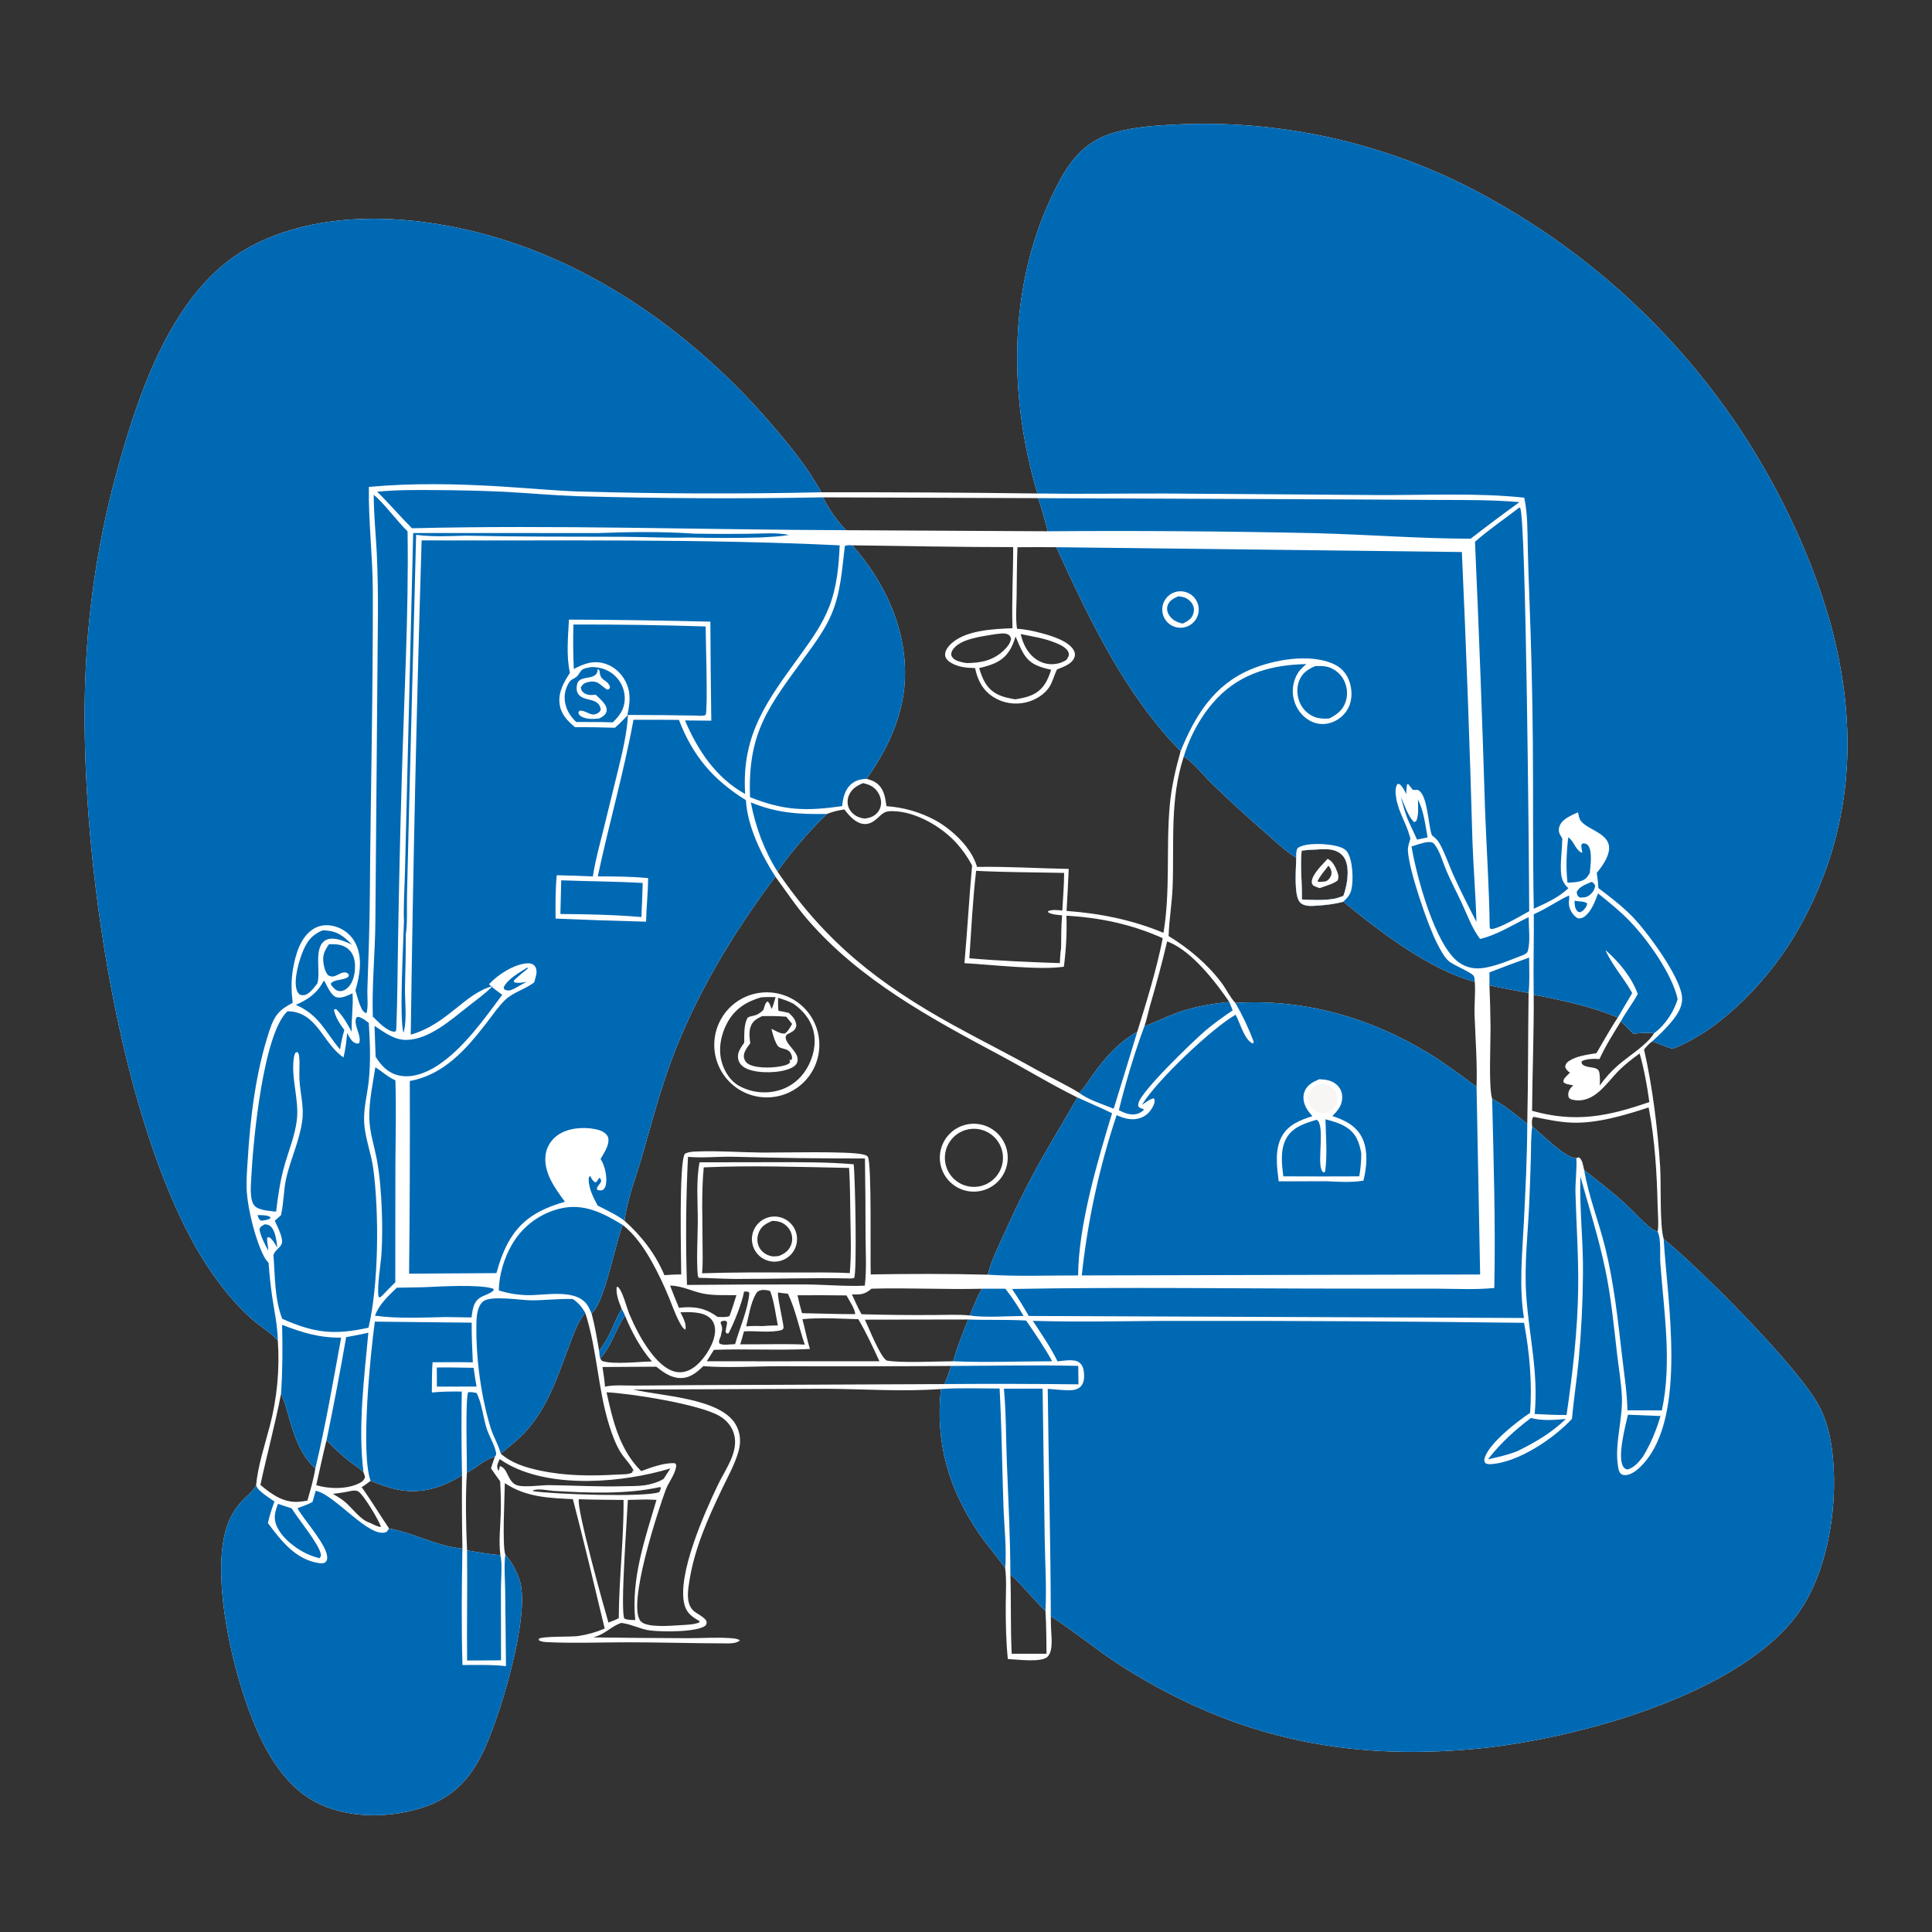
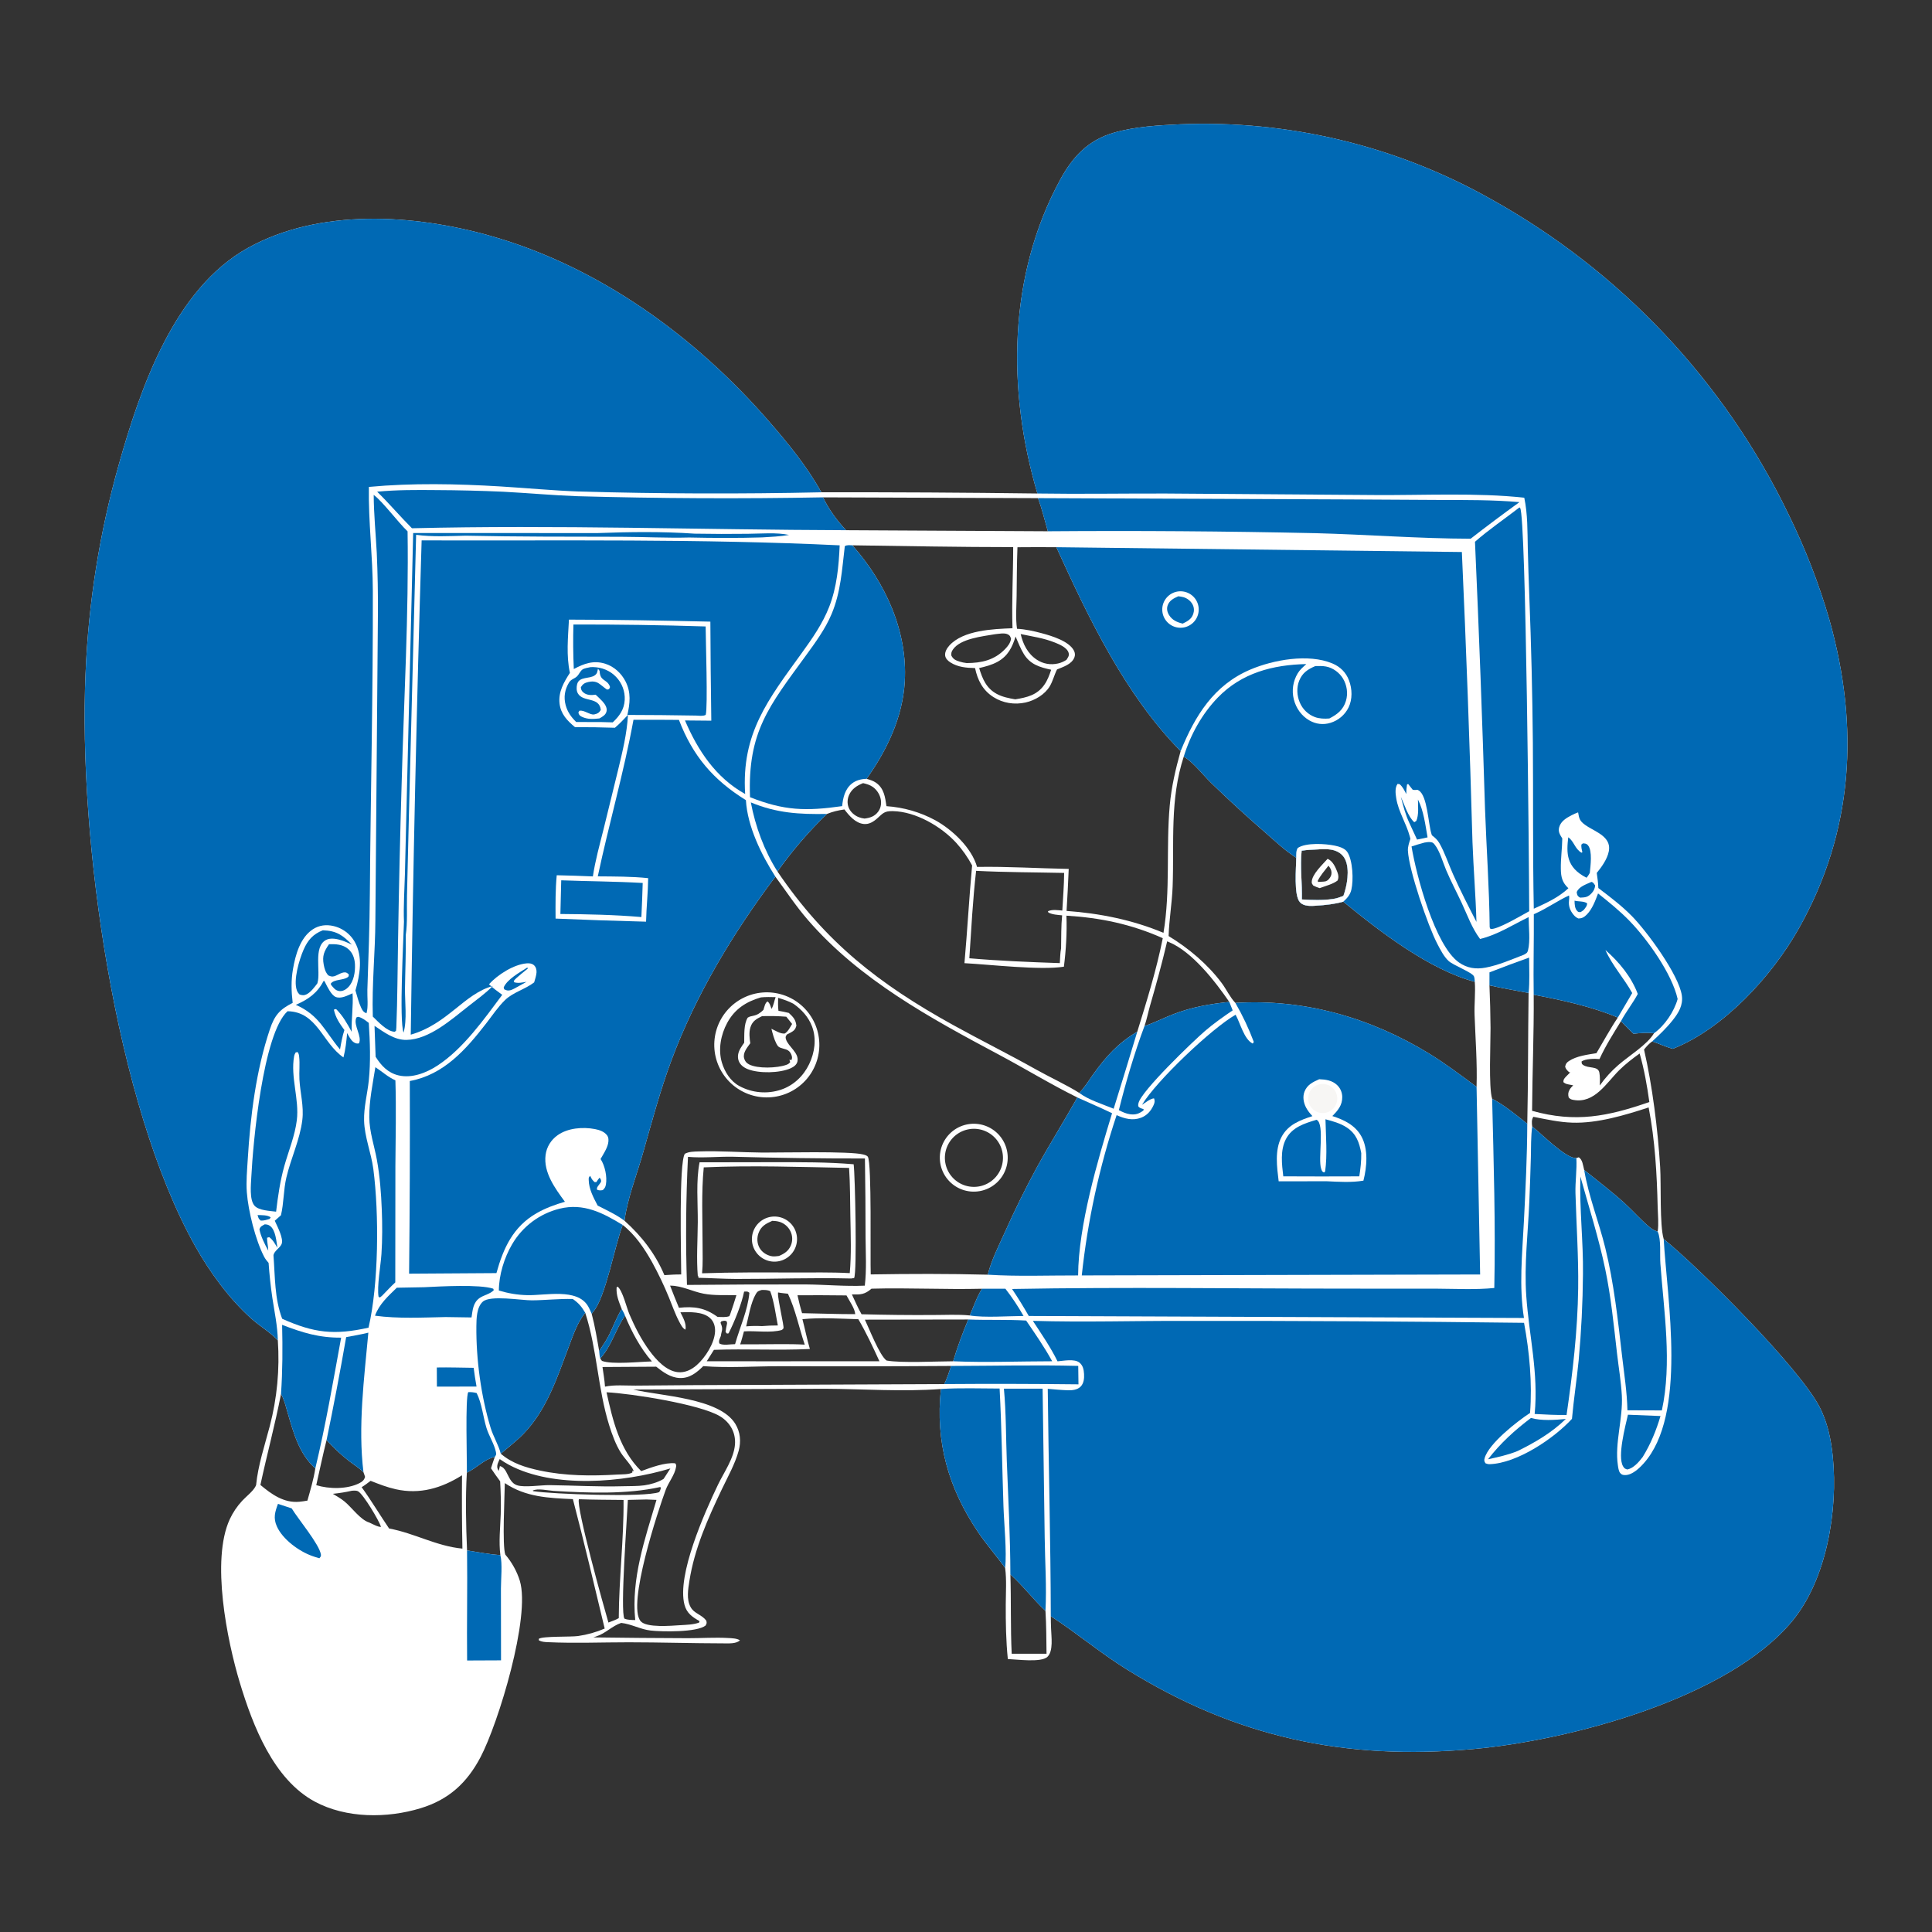
<svg xmlns="http://www.w3.org/2000/svg" width="1024" height="1024">
  <rect width="100%" height="100%" fill="#333333" stroke="none" />
  <path fill="white" d="M549.85 261.567C533.684 206.968 534.261 145.985 561.96 95.165C568.599 82.985 576.794 74.239 590.412 70.315C601.696 67.063 614.121 66.415 625.808 65.859Q631.159 65.646 636.515 65.618Q641.87 65.591 647.224 65.748Q652.577 65.905 657.922 66.247Q663.266 66.59 668.596 67.116Q673.926 67.643 679.234 68.353Q684.542 69.064 689.823 69.957Q695.103 70.851 700.35 71.926Q705.596 73.002 710.802 74.258Q716.008 75.514 721.168 76.949Q726.328 78.384 731.435 79.997Q736.542 81.61 741.59 83.398Q746.639 85.186 751.622 87.147Q756.605 89.109 761.518 91.242Q766.431 93.374 771.267 95.675Q776.103 97.976 780.857 100.443Q785.61 102.909 790.276 105.539Q793.465 107.311 796.619 109.144Q799.773 110.977 802.892 112.87Q806.01 114.764 809.091 116.716Q812.173 118.669 815.216 120.681Q818.26 122.692 821.264 124.762Q824.268 126.831 827.232 128.958Q830.196 131.085 833.119 133.268Q836.041 135.452 838.921 137.691Q841.801 139.93 844.638 142.224Q847.475 144.518 850.267 146.866Q853.059 149.214 855.805 151.615Q858.552 154.016 861.251 156.47Q863.951 158.923 866.603 161.428Q869.256 163.933 871.859 166.488Q874.463 169.044 877.017 171.648Q879.571 174.253 882.075 176.907Q884.579 179.56 887.031 182.261Q889.483 184.962 891.883 187.709Q894.283 190.457 896.63 193.25Q898.977 196.043 901.269 198.881Q903.562 201.718 905.8 204.599Q908.038 207.48 910.22 210.404Q912.402 213.328 914.527 216.292Q916.653 219.257 918.721 222.263Q920.789 225.268 922.8 228.312Q924.81 231.356 926.761 234.439Q928.712 237.521 930.604 240.64Q932.496 243.759 934.328 246.914Q936.159 250.069 937.93 253.259Q939.701 256.448 941.41 259.671Q943.119 262.894 944.766 266.15Q946.413 269.405 947.997 272.691Q954.622 286.185 960.051 300.203Q965.48 314.221 969.671 328.657C985.541 385.238 982.539 440.531 953.309 492.298C939.125 517.417 913.591 545.221 886.676 555.882C882.837 554.905 879.413 553.17 875.682 551.968C873.95 553.228 872.716 554.617 871.375 556.28C875.828 575.591 878.69 598.786 879.92 618.577C880.49 627.754 879.595 649.388 881.788 656.711C901.165 672.471 953.145 724.403 964.242 745.401C968.619 753.683 970.529 763.014 971.445 772.255C974.232 800.369 968.228 837.088 949.902 859.237C916.022 900.181 832.017 922.453 780.754 927.046C712.697 933.144 655.151 920.854 597.046 884.723C583.129 876.069 570.654 865.481 556.945 856.624C556.923 858.837 557.03 861.054 557.091 863.267C557.207 867.449 558.4 875.089 555.15 878.168C551.834 881.31 538.749 879.486 534.171 879.321C533.185 869.668 533.031 860.036 533.073 850.34C533.101 844.012 533.575 837.284 532.745 831.01C528.102 824.603 522.834 818.652 518.407 812.084C502.655 788.711 495.695 764.235 498.703 736.19C478.4 737.739 457.39 736.16 437.005 736.068L335.665 736.491C350.132 739.96 381.25 740.87 389.724 754.654C392.405 759.016 392.845 764.087 391.502 768.963C389.57 775.979 385.75 782.736 382.618 789.292C375.196 804.826 368.089 820.755 365.399 837.896C364.708 842.297 363.758 847.684 366.029 851.772C367.024 853.563 368.284 854.401 369.979 855.452C371.69 856.513 373.124 857.363 374.36 858.975C374.655 860.334 374.61 860.327 373.972 861.573C369.373 865.23 350.788 864.9 344.822 864.215C339.409 863.593 334.669 860.766 329.242 860.177C324.433 861.792 321.01 865.671 316.269 867.245C315.679 867.441 315.096 867.659 314.506 867.857Q339.491 868.196 364.477 868.276C371.643 868.294 378.911 867.77 386.056 868.184C387.945 868.294 390.594 868.354 392.173 869.409C390.245 871.335 386.034 871.018 383.436 871.015C366.698 870.993 349.945 870.453 333.221 870.451C319.018 870.45 304.572 871.046 290.399 870.389C288.733 870.312 287.052 870.244 285.589 869.371L285.613 868.583C287.763 867.123 302.632 867.683 306.38 867.133Q310.023 866.609 313.567 865.614Q317.11 864.62 320.494 863.172C315.005 840.314 309.59 817.306 303.639 794.57C290.758 793.983 278.62 793.514 267.565 786.068C267.475 792.847 266.117 819.309 267.828 823.969C271.225 827.925 273.982 832.841 275.51 837.831C281.328 856.828 264.187 913.323 254.656 931.389C247.453 945.043 237.82 953.859 222.917 958.4C205.182 963.805 183.475 963.841 166.841 954.883C144.932 943.084 134.003 914.642 127.132 891.936C120.33 869.454 111.779 826.859 121.786 805.221Q123.042 802.522 124.706 800.053Q126.37 797.584 128.401 795.408C130.439 793.211 134.17 790.364 135.452 787.756C135.551 787.555 135.64 787.349 135.734 787.146C136.776 776.573 140.279 766.186 142.971 755.934Q144.426 750.38 145.426 744.726Q146.426 739.073 146.964 733.356Q147.503 727.64 147.575 721.899Q147.648 716.158 147.255 710.43C143.148 706.02 137.731 702.942 133.249 698.924C121.425 688.321 111.209 674.297 103.471 660.517C61.04 584.947 41.444 444.437 45.348 356.834Q45.916 342.821 47.305 328.865Q48.694 314.909 50.899 301.059Q53.104 287.209 56.117 273.512Q59.131 259.815 62.943 246.318C74.394 205.604 92.411 152.996 131.499 131.344C169.483 110.303 219.409 113.508 259.982 125.018C317.589 141.361 368.429 178.324 407.385 223.111C417.766 235.047 427.621 247.068 435.346 260.926Q492.601 260.815 549.85 261.567ZM206.236 810.14C219.594 812.577 231.315 819.502 245.089 820.798Q244.702 801.367 244.88 781.934C234.027 788.777 222.495 792.179 209.76 789.329C205.176 788.304 200.782 786.597 196.426 784.869C194.877 786.06 193.361 787.22 191.689 788.234C196.816 795.357 201.297 802.894 206.236 810.14ZM689.889 450.902C689.026 459.468 690.24 468.13 690.015 476.721C695.534 477.087 701.049 477.248 706.542 476.467C708.48 476.197 710.193 475.528 712.017 474.851C713.989 469.478 715.494 460.944 713.01 455.601C711.857 453.121 709.892 451.632 707.335 450.766C704.643 449.855 700.891 450.061 698.058 450.225C695.319 450.352 692.597 450.444 689.889 450.902ZM330.987 647.005C340.078 655.141 347.379 664.552 352.146 675.857C355.116 675.668 358.077 675.446 361.055 675.495C361.032 666.048 359.745 616.343 362.978 611.52C365.217 610.334 367.86 610.369 370.345 610.283C381.578 609.891 392.98 610.804 404.234 610.89C413.434 610.96 450.428 610.01 457.547 611.908C458.314 612.112 459.546 612.423 459.977 613.115C462.125 616.559 461.186 666.904 461.502 675.469C482.089 675.131 502.952 675.071 523.536 675.617C525.447 667.934 529.191 660.632 532.446 653.439Q540.243 635.937 549.365 619.088C556.309 606.474 563.961 594.24 571.023 581.683C556.956 574.746 543.37 566.424 529.504 559.034C493.069 539.613 455.754 519.349 428.285 487.697C421.902 480.342 416.725 472.475 410.976 464.658C388.567 494.461 368.706 527.36 355.711 562.438C349.793 578.413 345.398 594.971 340.737 611.343C337.428 622.963 332.59 635.058 330.987 647.005ZM459.296 412.804C461.043 413.288 462.741 413.786 464.249 414.829C468.596 417.835 469.113 422.46 469.851 427.287Q471.542 427.4 473.224 427.603Q474.907 427.807 476.576 428.1Q478.245 428.392 479.896 428.774Q481.547 429.156 483.176 429.625Q484.804 430.095 486.405 430.651Q488.006 431.207 489.575 431.847Q491.144 432.488 492.676 433.212Q494.208 433.935 495.7 434.74C504.704 439.71 514.97 449.303 517.859 459.478C533.977 459.19 550.301 460.265 566.44 460.536Q565.991 471.68 565.303 482.811C582.91 484.082 600.342 487.572 616.666 494.423C620.422 471.98 617.966 449.419 619.99 426.923C620.88 417.035 623.085 407.624 625.757 398.101C596.463 368.443 576.96 327.53 559.885 290.031Q549.579 289.952 539.274 290.046C538.937 298.684 538.936 307.353 538.824 315.998C538.75 321.646 538.226 327.7 539.044 333.272C543.473 333.488 547.941 334.491 552.213 335.637C557.376 337.022 566.6 339.791 569.2 344.833C569.801 345.997 569.926 347.23 569.443 348.464C568.013 352.12 563.531 353.443 560.248 354.818C558.795 357.668 558.077 360.89 556.447 363.659C553.826 368.113 548.518 371.233 543.58 372.335C537.723 373.642 531.581 372.693 526.508 369.45C520.84 365.825 518.14 360.473 516.802 354.09C512.262 353.992 507.697 353.624 503.745 351.106C502.427 350.266 501.151 349.077 500.948 347.436C500.711 345.524 501.905 343.561 503.124 342.198C510.483 333.966 526.421 333.387 536.645 332.978C536.173 318.755 537.012 304.244 537.005 289.982C508.609 289.98 480.146 289.427 451.749 289.028C469.232 308.648 481.085 334.479 479.555 361.168C478.469 380.115 470.167 397.57 459.296 412.804ZM412.07 461.921C437.499 499.393 465.87 521.567 505.323 543.364C519.821 551.374 534.667 558.736 549.111 566.847C556.073 570.757 565.695 575.234 572.001 579.25C574.817 576.495 577.009 572.771 579.304 569.571C586.184 559.98 592.556 552.845 602.777 546.828C607.877 530.391 612.916 514.149 616.296 497.26C599.757 489.869 583.244 486.4 565.227 485.325C565.565 494.198 565.016 503.56 563.884 512.369C551.385 514.337 524.929 511.239 511.177 510.499C512.717 493.265 513.645 475.96 515.239 458.709Q513.515 455.453 511.397 452.439Q509.278 449.424 506.799 446.699C498.806 437.99 485.328 430.146 473.251 429.916C468.657 429.828 468.033 431.015 464.895 433.807C462.904 435.578 460.581 437.017 457.807 436.726C453.39 436.262 450.059 432.331 447.554 429.027C444.225 429.497 441.412 430.156 438.301 431.405Q431.041 438.401 424.469 446.047Q417.897 453.693 412.07 461.921ZM619.388 496.124C629.993 502.572 640.016 510.995 647.478 520.958C649.985 524.304 651.912 528.571 654.77 531.562C691.277 529.311 726.258 539.353 757.352 558.344C765.998 563.624 774.465 570.022 782.611 576.054C783.013 563.274 782.014 550.726 781.555 537.993C781.342 532.088 782.097 526.357 781.665 520.375C757.675 514.036 731.05 493.579 711.993 477.906C707.305 479.229 702.696 479.678 697.849 480.023C695.033 480.223 691.091 480.528 688.991 478.203C685.617 474.469 687.022 459.891 687.016 454.606C681.084 450.855 675.782 445.771 670.503 441.157Q655.978 428.563 642.163 415.194C637.338 410.477 633.093 404.662 627.442 400.936C619.967 423.69 622.376 446.362 621.523 469.806C621.203 478.617 619.653 487.345 619.388 496.124ZM458.363 681.426C459.363 672.921 458.822 664.299 458.765 655.754Q458.766 634.887 458.431 614.022Q423.52 614.063 388.623 613.099C380.794 612.93 372.352 613.868 364.646 613.151Q362.98 647.085 364.106 681.04Q395.586 680.719 427.067 680.78C437.395 680.859 448.096 681.896 458.363 681.426ZM339.848 779.719C344.945 777.839 352.409 775.025 357.851 775.579C358.528 776.467 358.467 776.567 358.299 777.641C357.666 781.672 354.305 785.706 352.866 789.581C348.99 800.018 332.185 850.786 339.58 859.29C342.691 862.868 355.853 861.672 360.524 861.386C363.725 861.19 367.489 861.121 370.515 860.011C370.603 859.746 370.789 859.476 370.736 859.202C366.942 857.055 363.979 855.041 362.793 850.552C358.642 834.843 373.525 801.55 380.573 786.872C383.746 780.265 388.98 773.052 389.555 765.6C390.045 759.249 386.918 753.843 381.537 750.608C371.07 744.316 334.619 738.576 321.473 737.935C324.797 753.019 328.439 768.473 339.848 779.719ZM265.419 770.483C271.334 775.59 278.512 777.783 286.031 779.392C299.786 782.336 313.457 782.363 327.417 781.535C329.559 781.408 333.393 781.577 335.136 780.456L335.241 779.462L335.971 779.872C334.822 776.769 331.082 773.089 329.213 770.204C326.428 765.906 324.432 760.37 322.906 755.497C316.802 736.012 316.51 715.233 310.185 695.8C305.952 701.042 303.782 707.677 301.431 713.911C295.304 730.155 289.83 747.158 277.486 759.946C273.77 763.797 269.482 767.015 265.419 770.483ZM538.274 337.373C536.517 343.08 534.222 347.723 528.751 350.747C525.683 352.444 522.354 353.296 518.972 354.087C520.735 359.828 522.753 364.812 528.361 367.818C531.391 369.443 534.765 370.077 538.113 370.66C544.275 369.654 549.635 368.44 553.469 363.017C555.22 360.54 556.208 357.826 557.136 354.976C551.09 353.651 546.074 352.215 542.631 346.616C540.875 343.761 539.619 340.44 538.274 337.373ZM425.119 696.008C434.506 696.153 443.89 696.559 453.278 696.528C453.138 693.581 450.06 689.315 448.658 686.601Q435.671 686.446 422.683 686.511C423.394 689.72 424.148 692.867 425.119 696.008ZM554.681 876.509C554.581 868.956 554.591 861.352 554.119 853.812C547.59 847.67 542.161 840.387 535.521 834.467C535.963 848.47 535.548 862.524 536.219 876.505L554.681 876.509ZM342.66 794.755L332.784 794.982C332.452 803.414 328.609 854.277 330.957 857.917C332.821 858.67 334.715 858.606 336.692 858.66C334.479 836.637 341.806 815.801 347.95 794.972L342.66 794.755ZM351.743 783.816L355.313 778.3C330.478 785.84 293.407 789.069 269.816 776.411Q267.234 775.034 264.852 773.334C264.175 774.829 263.217 776.492 263.654 778.186C263.802 778.761 264.031 779.128 264.302 779.632C264.568 778.77 264.781 777.926 264.962 777.043C266.541 777.516 267.394 778.49 268.203 779.916C269.815 782.753 270.704 786.142 274.155 787.248C278.037 788.491 286.787 787.098 291.251 787.153C304.353 787.314 317.31 788.11 330.43 787.731C334.043 787.627 337.942 787.746 341.512 787.253C344.779 786.802 348.515 785.709 351.377 784.051C351.502 783.978 351.621 783.894 351.743 783.816ZM262.283 772.121C256.297 773.654 252.757 778.055 247.44 780.518C246.647 794.207 246.963 808.063 247.546 821.753C253.407 822.713 259.283 823.802 265.209 824.261C264.3 817.266 265.152 809.61 265.395 802.583C265.596 796.758 265.402 790.945 265.099 785.127C263.409 782.874 261.815 780.578 260.239 778.244C260.86 776.179 261.565 774.154 262.283 772.121ZM192.653 780.353C190.51 778.108 187.533 776.346 185.074 774.428C180.687 771.006 176.821 767.403 173.085 763.275C171.095 771.205 169.427 779.193 167.621 787.164C174.419 789.274 184.056 789.4 190.51 786.094C192.115 785.272 192.965 784.514 193.492 782.781C193.22 781.973 192.975 781.142 192.653 780.353ZM400.375 712.512C409.051 712.528 417.878 712.198 426.534 712.683C423.535 703.875 421.632 694.069 417.622 685.703C415.901 685.485 414.082 685.373 412.388 685.026C412.376 685.192 412.362 685.357 412.353 685.523C412.19 688.805 415.698 703.007 415.254 704.015C415.087 704.396 414.678 704.615 414.391 704.916C408.443 706.615 400.596 705.237 394.315 705.657C393.671 707.945 393.096 710.284 392.314 712.528L400.375 712.512ZM162.931 795.353C164.491 789.839 166.242 783.978 167.122 778.315C158.329 770.337 155.521 759.225 152.295 748.235C151.371 745.086 150.605 741.697 148.936 738.856C145.799 755.044 141.493 770.933 138.017 787.05C143.953 792.011 150.423 796.693 158.599 795.962Q160.779 795.76 162.931 795.353ZM318.129 720.032C318.378 720.483 318.756 720.907 319.069 721.318C324.621 723.344 338.978 721.719 345.524 721.591C339.482 714.714 334.719 705.75 331.267 697.317C326.175 704.732 324.277 713.211 318.129 720.032ZM876.647 547.64C873.035 547.199 869.351 547.522 865.752 547.913C863.49 545.765 861.342 543.46 859.149 541.24C855.102 547.809 850.976 554.295 847.765 561.327C845.339 561.079 840.199 561.111 838.245 562.646C838.384 563.545 838.2 563.806 838.987 564.381C841.897 566.504 847.003 564.817 847.696 568.522C848.093 570.647 848.001 573.19 847.906 575.334C850.833 571.213 853.995 567.757 857.807 564.434C863.21 559.723 873.146 553.67 876.647 547.64ZM873.813 586.967C861.2 591.083 846.684 595.463 833.364 595.034C826.407 594.81 819.51 593.269 812.709 591.926C811.664 593.47 811.888 595.298 812.1 597.08C816.864 600.71 829.908 614.189 835.505 613.802L836.779 613.391C838.863 614.696 839.018 617.849 839.65 620.113C846.834 625.917 854.334 631.574 861.157 637.794C865.679 641.915 869.874 646.817 874.606 650.651C875.875 651.68 877.059 652.277 878.611 652.77C879.221 648.682 878.7 644.038 878.604 639.899C878.199 622.273 877.196 604.301 873.813 586.967ZM458.401 699.45C460.645 704.081 466.21 718.516 469.9 721.11C477.675 722.52 496.42 721.522 505.19 721.506C507.425 713.949 510.167 706.636 513.184 699.361L458.401 699.45ZM347.808 724.373L319.334 724.548C319.817 727.988 320.448 731.478 320.656 734.943C325.687 733.869 331.694 734.435 336.847 734.402L367.047 734.155L500.489 733.582C502.005 730.609 502.997 727.128 504.147 723.983Q458.862 724.295 413.576 724.119C400.116 724.104 386.15 725.146 372.752 724.078C369.228 727.537 365.521 730.585 360.266 730.377C355.42 730.185 351.45 727.263 347.808 724.373ZM512.374 351.44C520.205 351.416 527.035 349.91 532.698 344.042C534.297 342.384 535.458 340.879 535.88 338.592C535.454 337.345 535.374 336.806 534.087 336.186C532.298 335.326 529.264 335.961 527.338 336.149C520.917 337.276 508.965 338.439 505.027 344.322C504.266 345.459 504.115 346.14 504.24 347.48C505.254 349.45 506.557 350.013 508.572 350.646C509.848 351.047 511.05 351.289 512.374 351.44ZM395.484 703.002C398.336 702.749 401.038 702.731 403.895 702.87C406.703 702.643 409.453 702.492 412.271 702.518C411.111 696.637 410.314 689.966 408.243 684.363C406.755 683.627 405.36 683.716 403.746 683.705C402.172 684.183 401.505 684.31 400.653 685.769C397.847 690.576 396.835 697.599 395.484 703.002ZM540.982 336.057C542.229 341.489 544.742 346.509 549.539 349.659C552.923 351.881 556.848 352.55 560.796 351.653C562.45 351.277 563.802 350.638 565.233 349.749C565.993 348.486 566.821 347.655 566.404 346.072C565.659 343.239 561.514 341.523 559.065 340.545C552.942 338.101 547.274 337.42 540.982 336.057ZM520.488 683.057C500.974 683.54 481.43 682.494 461.911 683.03C458.298 686.144 456.166 686.19 451.528 686.088C453.181 689.572 454.708 693.249 456.641 696.58Q475.602 697.102 494.57 696.978C500.949 696.987 507.647 696.589 513.984 697.215C516.005 692.582 517.781 687.318 520.488 683.057ZM176.426 791.757C178.491 793.01 180.677 794.255 182.553 795.779C186.438 798.938 191.007 805.558 195.706 806.968C197.286 807.636 200.335 809.44 201.941 809.264C200.965 806.041 192.654 792.082 189.843 790.458C188.88 789.901 187.588 790.067 186.501 790.125C183.132 790.884 179.862 791.411 176.426 791.757ZM282.724 790.354C292.07 791.924 342.062 793.765 349.386 790.855C349.924 790.018 350.118 789.454 350.277 788.474L349.882 788.163C331.887 792.133 311.776 791.284 293.462 790.208C290.658 790.043 284.741 788.647 282.318 790.092L282.724 790.354ZM382.053 708.131C381.508 709.593 380.744 710.593 381.297 712.088C383.376 713.297 387.19 712.397 389.605 712.437C392.094 703.541 396.376 694.413 397.182 685.2C396.178 684.283 395.685 684.57 394.39 684.58C393.129 691.037 389.187 700.837 386.155 706.701L385.311 706.822L384.562 705.981C384.696 704.561 384.991 703.292 385.266 701.899C385.435 701.045 385.375 701.326 385.134 700.315C383.915 699.757 383.573 700.081 382.302 700.352L381.886 701.093C381.966 701.283 382.048 701.473 382.125 701.665C383.38 704.764 382.42 705.276 382.053 708.131ZM359.852 693.156C367.882 692.299 373.627 693.091 380.332 697.997C382.298 698.009 384.757 698.312 386.593 697.579L387.096 696.333Q388.804 691.438 390.309 686.477C384.544 686.349 378.598 686.752 372.915 685.672C367.077 684.561 361.354 681.436 355.414 681.423C355.326 681.423 355.238 681.412 355.15 681.407Q357.423 687.313 359.852 693.156ZM457.448 415.077C454.257 416.347 451.478 418.091 450.036 421.346C449.106 423.445 448.951 425.802 449.781 427.963C450.673 430.286 452.833 432.196 455.118 433.101C456.126 433.5 457.154 433.721 458.227 433.86C461.141 433.481 463.495 432.746 465.357 430.326C466.779 428.477 467.216 426.261 466.875 423.979C466.479 421.329 464.863 418.729 462.697 417.156C461.163 416.041 459.273 415.492 457.448 415.077ZM317.567 716.087C319.488 713.196 321.485 710.296 323.017 707.174C325.208 702.711 326.896 698.044 329.516 693.798C328.048 689.984 326.527 686.536 326.806 682.365L327.327 681.939C329.99 683.953 332.123 693.103 333.556 696.482C336.402 703.191 339.968 710.149 344.307 716.018C347.783 720.72 353.041 726.537 359.134 727.262C362.95 727.716 366.411 726.041 369.231 723.586C373.824 719.587 378.724 711.894 378.993 705.732C379.106 703.133 378.428 700.61 376.516 698.764C372.675 695.053 365.519 695.415 360.631 695.545C361.953 698.251 363.99 701.65 363.281 704.748C361.681 703.988 360.714 701.858 359.892 700.304C357.787 696.329 356.302 691.901 354.572 687.747Q350.632 678.088 345.6 668.95C341.542 661.715 336.667 654.422 330.053 649.267C325.867 660.012 320.906 688.121 314.341 695.322C314.134 695.55 313.8 696.063 313.609 696.348C315.342 702.849 316.411 709.466 317.567 716.087ZM618.622 498.928C615.941 510.387 612.841 521.67 609.564 532.97C608.538 536.507 607.802 540.458 606.58 543.88C611.818 542.052 616.883 539.475 622.078 537.474C631.646 533.787 641.401 532.086 651.554 531.043C644.107 520.209 631.928 504.442 619.576 499.329C619.377 499.247 619.18 499.157 618.981 499.073C618.862 499.023 618.742 498.976 618.622 498.928ZM306.833 794.619C305.26 798.644 320.239 852.436 322.476 859.981C324.296 859.263 326.281 858.646 327.961 857.647C328.044 836.75 330.678 815.842 330.494 795.002C322.61 794.911 314.711 794.916 306.833 794.619ZM425.305 699.202C426.689 704.434 427.704 709.824 429.261 714.999C412.29 715.8 395.354 714.828 378.399 715.445L374.593 721.497L410.375 721.515L466.113 721.485C462.66 713.942 459.138 706.376 454.943 699.212C445.304 698.945 434.884 698.224 425.305 699.202ZM789.443 522.248Q789.927 533.558 790.017 544.878C790.059 553.008 788.947 576.25 790.865 582.375C797.655 585.918 803.503 590.886 809.486 595.614C809.995 572.514 809.855 549.401 810.184 526.299C803.263 524.941 796.323 523.827 789.443 522.248ZM513.766 507.902C529.692 509.279 545.75 509.934 561.725 510.474C561.908 507.894 561.911 505.145 562.399 502.609C562.511 496.819 562.381 490.911 562.952 485.149C560.453 484.881 557.928 484.815 555.662 483.65L555.425 482.957C557.889 481.926 560.456 482.398 563.048 482.613C563.401 475.994 563.974 469.291 564.014 462.666C548.477 462.326 532.881 462.355 517.365 461.562C515.588 476.915 514.805 492.479 513.766 507.902ZM436.22 263.603C439.296 270.001 443.569 275.82 448.402 281.017L555.376 281.586C553.714 275.735 552.265 269.745 550.187 264.029L436.22 263.603ZM846.142 558.203C849.877 551.941 853.409 545.369 857.475 539.329C843.527 533.426 827.71 530.066 812.895 527.227C813.056 547.765 812.17 568.224 812.033 588.755C835.044 595.204 852.182 591.73 874.189 584.1C872.977 575.353 871.473 566.88 869.05 558.374C865.222 561.103 861.493 563.98 858.149 567.296C851.519 573.869 845.146 585.028 833.999 582.979C832.706 582.741 832.379 582.621 831.452 581.708C831.016 580.195 831.12 578.925 831.92 577.554C832.428 576.681 833.106 575.952 833.826 575.255L831.203 574.741C830.09 574.523 829.498 574.281 828.63 573.553C828.59 572.134 829.041 571.701 829.979 570.663C830.49 570.099 831.054 569.585 831.589 569.044C832.097 568.53 831.94 568.77 832.168 568.157L831.74 568.354C830.737 567.422 829.994 566.788 829.561 565.436C829.818 563.953 830.263 563.236 831.541 562.389C835.7 559.631 841.329 559.024 846.142 558.203Z" />
  <path fill="#0069B4" d="M549.85 261.567C533.684 206.968 534.261 145.985 561.96 95.165C568.599 82.985 576.794 74.239 590.412 70.315C601.696 67.063 614.121 66.415 625.808 65.859Q631.159 65.646 636.515 65.618Q641.87 65.591 647.224 65.748Q652.577 65.905 657.922 66.247Q663.266 66.59 668.596 67.116Q673.926 67.643 679.234 68.353Q684.542 69.064 689.823 69.957Q695.103 70.851 700.35 71.926Q705.596 73.002 710.802 74.258Q716.008 75.514 721.168 76.949Q726.328 78.384 731.435 79.997Q736.542 81.61 741.59 83.398Q746.639 85.186 751.622 87.147Q756.605 89.109 761.518 91.242Q766.431 93.374 771.267 95.675Q776.103 97.976 780.857 100.443Q785.61 102.909 790.276 105.539Q793.465 107.311 796.619 109.144Q799.773 110.977 802.892 112.87Q806.01 114.764 809.091 116.716Q812.173 118.669 815.216 120.681Q818.26 122.692 821.264 124.762Q824.268 126.831 827.232 128.958Q830.196 131.085 833.119 133.268Q836.041 135.452 838.921 137.691Q841.801 139.93 844.638 142.224Q847.475 144.518 850.267 146.866Q853.059 149.214 855.805 151.615Q858.552 154.016 861.251 156.47Q863.951 158.923 866.603 161.428Q869.256 163.933 871.859 166.488Q874.463 169.044 877.017 171.648Q879.571 174.253 882.075 176.907Q884.579 179.56 887.031 182.261Q889.483 184.962 891.883 187.709Q894.283 190.457 896.63 193.25Q898.977 196.043 901.269 198.881Q903.562 201.718 905.8 204.599Q908.038 207.48 910.22 210.404Q912.402 213.328 914.527 216.292Q916.653 219.257 918.721 222.263Q920.789 225.268 922.8 228.312Q924.81 231.356 926.761 234.439Q928.712 237.521 930.604 240.64Q932.496 243.759 934.328 246.914Q936.159 250.069 937.93 253.259Q939.701 256.448 941.41 259.671Q943.119 262.894 944.766 266.15Q946.413 269.405 947.997 272.691Q954.622 286.185 960.051 300.203Q965.48 314.221 969.671 328.657C985.541 385.238 982.539 440.531 953.309 492.298C939.125 517.417 913.591 545.221 886.676 555.882C882.837 554.905 879.413 553.17 875.682 551.968C879.553 548.456 883.386 544.759 886.635 540.656C889.703 536.784 892.147 532.763 891.409 527.627C889.838 516.694 872.897 493.631 864.871 485.492C859.457 480.001 853.291 475.328 847.158 470.683C847.078 467.989 846.671 465.333 846.314 462.665Q847.336 461.434 848.281 460.142C850.598 456.991 853.518 452.098 852.744 448.066C851.658 442.414 844.135 440.17 840.041 437.135C837.319 435.117 836.973 433.911 836.422 430.573C835.218 431.023 834.063 431.516 832.924 432.112C830.222 433.525 827.263 435.273 826.408 438.411C825.725 440.917 826.784 442.297 828.047 444.39C827.966 449.765 827.179 455.241 827.276 460.588C827.356 465.021 828.048 467.723 831.271 470.798C825.947 475.77 819.481 478.646 812.94 481.638C812.35 452.295 812.686 422.889 812.447 393.536Q812.094 354.716 810.565 315.925Q810.065 303.251 809.762 290.57C809.566 281.643 809.751 272.579 807.897 263.804C783.073 261.044 753.968 262.582 728.541 262.377L617.861 261.577C595.181 261.524 572.532 261.913 549.85 261.567Z" />
  <path fill="#0069B4" d="M147.255 710.43C143.148 706.02 137.731 702.942 133.249 698.924C121.425 688.321 111.209 674.297 103.471 660.517C61.04 584.947 41.444 444.437 45.348 356.834Q45.916 342.821 47.305 328.865Q48.694 314.909 50.899 301.059Q53.104 287.209 56.117 273.512Q59.131 259.815 62.943 246.318C74.394 205.604 92.411 152.996 131.499 131.344C169.483 110.303 219.409 113.508 259.982 125.018C317.589 141.361 368.429 178.324 407.385 223.111C417.766 235.047 427.621 247.068 435.346 260.926Q371.045 262.342 306.754 260.511C292.921 259.997 279.115 258.668 265.298 257.829C242.276 256.431 218.475 255.931 195.507 258.076C195.218 276.546 197.563 294.809 197.61 313.281C197.747 366.703 196.434 420.158 196.03 473.581C195.901 490.658 195.313 507.59 194.713 524.655C194.585 528.274 195.298 533.691 194.243 537.061C192.664 536.461 192.086 535.577 191.386 534.051C190.065 531.173 189.272 527.988 188.392 524.953C190.747 516.795 192.46 507.088 188.053 499.264Q187.83 498.871 187.588 498.491Q187.345 498.11 187.083 497.742Q186.821 497.374 186.541 497.02Q186.26 496.666 185.962 496.327Q185.664 495.988 185.348 495.665Q185.033 495.342 184.702 495.035Q184.37 494.729 184.023 494.44Q183.677 494.15 183.316 493.879Q182.954 493.609 182.58 493.356Q182.205 493.104 181.818 492.872Q181.431 492.639 181.033 492.427Q180.634 492.215 180.225 492.023Q179.816 491.832 179.398 491.661Q178.98 491.491 178.554 491.343Q178.127 491.194 177.694 491.068Q177.26 490.941 176.821 490.837C172.975 489.917 169.122 490.358 165.786 492.564C159.058 497.012 156.568 506.188 155.275 513.707C154.235 519.755 154.411 525.473 155.127 531.546C148.165 535.035 145.494 538.22 143.031 545.571C135.676 567.52 132.701 591.549 131.308 614.554C130.961 620.283 130.394 626.226 130.826 631.954C131.572 641.828 135.367 657.119 139.944 666.005C140.577 667.235 141.441 668.348 142.362 669.374Q143.004 678.652 144.345 687.855C145.486 695.319 147.105 702.869 147.255 710.43Z" />
  <path fill="#0069B4" d="M837.636 623.588C842.172 639.933 847.387 656.233 850.841 672.844C853.881 687.466 855.338 702.39 857.04 717.212C857.895 724.658 859.203 732.232 859.606 739.699C860.263 751.841 855.768 764.866 857.497 776.547C857.671 777.725 857.892 779.608 858.63 780.601C859.379 781.607 860.178 781.825 861.391 781.821C865.087 781.809 868.787 778.287 871.106 775.713C894.366 749.888 883.619 688.728 881.788 656.711C901.165 672.471 953.145 724.403 964.242 745.401C968.619 753.683 970.529 763.014 971.445 772.255C974.232 800.369 968.228 837.088 949.902 859.237C916.022 900.181 832.017 922.453 780.754 927.046C712.697 933.144 655.151 920.854 597.046 884.723C583.129 876.069 570.654 865.481 556.945 856.624C556.851 816.46 555.747 776.271 555.33 736.105C558.82 736.385 562.345 736.756 565.843 736.871C568.24 736.95 571.055 736.697 572.814 734.864C574.464 733.144 574.704 730.518 574.569 728.255C574.428 725.903 574.001 723.701 572.072 722.168C569.448 720.084 563.588 721.277 560.512 721.538C556.829 714.024 552.009 707.066 547.433 700.08C574.575 700.889 601.787 700.017 628.942 700.102Q718.362 700.001 807.775 701.124C810.664 716.645 812.179 733.138 810.962 748.892C804.359 753.165 789.029 765.095 786.88 772.873C786.544 774.09 786.691 774.58 787.366 775.591C788.105 775.892 788.758 776.07 789.566 776.045C804.107 775.589 823.681 762.382 833.177 752.01C834.102 741.6 835.727 731.31 836.734 720.917Q838.824 698.161 839.006 675.31C839.228 658.037 837.1 640.836 837.636 623.588Z" />
-   <path fill="#0069B4" d="M135.734 787.146C136.313 790.099 142.919 793.959 145.464 795.849C144.062 799.639 142.864 803.31 141.996 807.259C149.025 816.685 156.77 826.757 169.293 828.517C170.258 828.652 171.013 828.573 171.96 828.392C173.011 827.511 173.29 827.359 173.415 825.898C173.96 819.536 161.105 805.627 157.648 799.383C160.35 798.38 163.075 797.452 165.625 796.097L167.33 790.13C177.806 792.255 196.092 816.119 204.954 811.911C205.391 811.329 205.855 810.762 206.236 810.14C219.594 812.577 231.315 819.502 245.089 820.798C244.718 841.29 244.523 862.015 245.109 882.499C252.776 882.497 260.557 882.236 268.184 883.083L267.773 843.677C267.71 837.275 267.047 830.292 267.828 823.969C271.225 827.925 273.982 832.841 275.51 837.831C281.328 856.828 264.187 913.323 254.656 931.389C247.453 945.043 237.82 953.859 222.917 958.4C205.182 963.805 183.475 963.841 166.841 954.883C144.932 943.084 134.003 914.642 127.132 891.936C120.33 869.454 111.779 826.859 121.786 805.221Q123.042 802.522 124.706 800.053Q126.37 797.584 128.401 795.408C130.439 793.211 134.17 790.364 135.452 787.756C135.551 787.555 135.64 787.349 135.734 787.146Z" />
-   <path fill="#0069B4" d="M198.672 700.493L250.012 701.039C249.905 708.04 250.328 715.077 250.6 722.074C243.497 721.915 236.373 722.02 229.268 722.018C228.862 727.332 228.961 732.724 228.891 738.053C234.197 737.502 239.422 737.508 244.746 737.547Q244.401 759.742 244.88 781.934C234.027 788.777 222.495 792.179 209.76 789.329C205.176 788.304 200.782 786.597 196.426 784.869C191.042 769.964 196.338 717.518 198.672 700.493Z" />
  <path fill="#0069B4" d="M498.703 736.19C508.998 735.543 519.496 735.953 529.818 735.956C530.918 756.746 531.148 777.582 531.857 798.39C532.175 807.745 533.685 822.523 532.745 831.01C528.102 824.603 522.834 818.652 518.407 812.084C502.655 788.711 495.695 764.235 498.703 736.19Z" />
  <path fill="#0069B4" d="M223.476 286.419C297.3 286.666 371.291 285.514 445.046 289.04C444.561 300.138 443.56 311.191 439.488 321.634C436.029 330.504 430.582 338.317 425.045 345.99C407.275 370.617 392.893 388.518 394.946 420.836C379.414 412.216 369.874 397.787 363.053 381.85L377.004 381.975Q376.621 355.73 376.511 329.481C351.504 328.921 326.57 328.445 301.554 328.413C301.084 337.688 300.057 347.486 302.062 356.634C298.86 361.562 295.851 366.813 296.578 372.925C297.24 378.494 300.671 382.016 304.771 385.409Q315.347 385.365 325.916 385.73C328.396 383.608 330.601 381.271 332.84 378.902C332.299 388.855 329.945 398.373 327.619 408.02L319.893 439.531C317.825 447.793 315.499 456.091 314.239 464.52Q304.661 464.095 295.076 463.899C294.36 471.547 294.411 479.198 294.468 486.871Q318.441 487.908 342.429 488.505C342.598 480.811 343.456 473.155 343.545 465.44C334.733 464.515 325.693 464.573 316.839 464.491C322.73 436.748 330.652 409.404 335.76 381.494Q347.806 381.45 359.852 381.562C367.156 400.631 378.007 413.372 395.346 424.098C396.16 438.097 403.553 453.043 410.976 464.658C388.567 494.461 368.706 527.36 355.711 562.438C349.793 578.413 345.398 594.971 340.737 611.343C337.428 622.963 332.59 635.058 330.987 647.005C326.686 643.785 321.557 641.437 316.778 638.99C314.58 634.829 312.108 630.229 312.031 625.393C312.012 624.203 311.966 624.123 312.797 623.214C313.296 624.244 313.743 625.206 314.588 626.004C315.368 626.742 314.939 626.531 316.114 626.512C316.658 625.629 317.102 624.934 317.821 624.177C318.22 624.72 318.452 625.047 318.592 625.724C318.756 626.515 318.023 627.151 317.587 627.796C316.885 628.837 316.2 629.304 316.447 630.577C317.627 631.021 318.243 630.989 319.48 630.783C320.489 629.829 320.885 629.245 321.138 627.852C321.894 623.686 320.608 617.744 318.312 614.299C319.73 611.823 321.749 608.778 322.323 605.983C322.621 604.536 322.653 602.931 321.721 601.696C320.251 599.745 317.628 598.871 315.322 598.434C308.883 597.214 300.938 597.831 295.513 601.708C292.019 604.206 289.727 607.901 289.171 612.171C287.965 621.436 294.25 629.945 299.417 636.958C294.235 638.441 289.02 640.36 284.339 643.057C271.987 650.175 266.773 661.529 263.121 674.772L216.828 675.072Q217.372 624.017 217.203 572.959C235.234 569.65 246.939 556.292 257.712 542.399C260.92 538.261 263.984 533.628 267.747 529.992C271.947 525.933 278.333 524.359 283.109 520.693C283.583 519.028 284.236 517.19 284.365 515.461C284.469 514.073 284.082 512.532 283.013 511.581C281.966 510.649 280.584 510.487 279.242 510.591C272.33 511.123 263.724 516.642 259.174 521.672C261.299 523.774 263.809 525.488 266.197 527.279C256.528 540.241 245.621 555.736 231.966 564.712C226.097 568.569 218.387 571.637 211.311 569.993C205.632 568.673 202.047 564.842 199.083 560.098L198.506 543.723C203.592 547.099 209.043 551.283 215.441 551.173C227.55 550.965 239.376 540.266 248.364 533.228C252.724 529.814 257.288 526.555 261.184 522.604C245.971 526.747 237.316 542.744 217.709 548.397Q219.495 417.383 223.476 286.419Z" />
  <path fill="#0069B4" d="M559.885 290.031L774.821 292.58Q778.303 369.452 780.447 446.373C780.965 460.457 782.149 474.56 782.55 488.632C778.246 480.265 773.937 471.868 770.102 463.273C767.712 457.916 765.834 452.046 762.944 446.961C761.896 445.118 760.618 443.999 758.951 442.725C758.878 442.515 758.802 442.305 758.733 442.094C756.969 436.748 756.594 421.58 751.899 418.93C751.153 418.509 751.342 418.64 750.498 418.68C749.416 418.732 749.844 418.743 748.749 418.563L746.326 415.502L745.741 415.834C745.461 417.532 745.35 419.128 745.354 420.848C744.339 418.921 743.517 417.075 741.835 415.632L740.737 415.477C739.24 417.55 739.653 420.641 740.035 423.073C741.157 430.222 745.328 436.295 747.179 443.233L747.412 444.081C747.458 444.251 747.498 444.423 747.541 444.593C746.898 446.608 746.115 448.728 746.219 450.87C746.717 461.207 756.884 490.824 761.787 500.21C763.357 503.215 765.3 507.108 767.843 509.381C770.476 511.734 780.341 515.39 781.242 517.53C781.562 518.292 781.601 519.533 781.665 520.375C757.675 514.036 731.05 493.579 711.993 477.906C707.305 479.229 702.696 479.678 697.849 480.023C695.033 480.223 691.091 480.528 688.991 478.203C685.617 474.469 687.022 459.891 687.016 454.606C681.084 450.855 675.782 445.771 670.503 441.157Q655.978 428.563 642.163 415.194C637.338 410.477 633.093 404.662 627.442 400.936C630.954 389.461 637.091 378.373 645.467 369.717C658.11 356.652 674.664 352.329 692.374 351.975L691.819 352.484C690.295 353.856 688.886 355.121 687.809 356.892Q687.345 357.659 686.96 358.468Q686.574 359.277 686.27 360.121Q685.966 360.964 685.747 361.833Q685.529 362.702 685.397 363.589Q685.265 364.475 685.221 365.371Q685.178 366.266 685.223 367.161Q685.268 368.056 685.401 368.943Q685.535 369.829 685.755 370.698C686.919 375.348 689.85 379.493 694.048 381.871C697.49 383.821 701.348 384.29 705.133 383.131Q705.906 382.898 706.651 382.588Q707.397 382.277 708.107 381.892Q708.817 381.508 709.484 381.053Q710.151 380.598 710.768 380.078Q711.386 379.557 711.947 378.977Q712.508 378.397 713.008 377.762Q713.507 377.128 713.939 376.445Q714.371 375.763 714.732 375.041C716.89 370.607 716.728 365.163 714.998 360.611C713.392 356.385 710.374 353.395 706.22 351.648C693.528 346.311 674.944 349.689 662.732 354.875C643.356 363.104 633.429 379.317 625.757 398.101C596.463 368.443 576.96 327.53 559.885 290.031ZM689.889 450.902C689.026 459.468 690.24 468.13 690.015 476.721C695.534 477.087 701.049 477.248 706.542 476.467C708.48 476.197 710.193 475.528 712.017 474.851C713.989 469.478 715.494 460.944 713.01 455.601C711.857 453.121 709.892 451.632 707.335 450.766C704.643 449.855 700.891 450.061 698.058 450.225C695.319 450.352 692.597 450.444 689.889 450.902Z" />
  <path fill="white" d="M687.016 454.606C687.028 452.742 686.85 451.083 687.83 449.441C692.195 446.516 702.458 447.151 707.51 448.217C709.717 448.682 712.72 449.548 714.059 451.523C717.019 455.892 717.466 466.546 716.236 471.622C715.575 474.35 714.012 476.057 711.993 477.906C707.305 479.229 702.696 479.678 697.849 480.023C695.033 480.223 691.091 480.528 688.991 478.203C685.617 474.469 687.022 459.891 687.016 454.606ZM689.889 450.902C689.026 459.468 690.24 468.13 690.015 476.721C695.534 477.087 701.049 477.248 706.542 476.467C708.48 476.197 710.193 475.528 712.017 474.851C713.989 469.478 715.494 460.944 713.01 455.601C711.857 453.121 709.892 451.632 707.335 450.766C704.643 449.855 700.891 450.061 698.058 450.225C695.319 450.352 692.597 450.444 689.889 450.902Z" />
  <path fill="white" d="M703.64 455.208C703.771 455.262 703.906 455.308 704.033 455.371C706.483 456.574 707.934 459.806 708.838 462.253C709.419 463.829 709.63 465.127 708.939 466.701C706.57 468.547 702.748 469.513 699.918 470.566L699.466 470.729C698.236 470.351 697.189 469.935 696.04 469.355C695.606 468.674 695.224 468.356 695.237 467.509C695.301 463.414 700.994 458.218 703.64 455.208ZM700.118 467.356C701.93 467.235 703.027 467.414 704.334 465.938C705.275 464.875 705.827 463.744 705.722 462.291C705.618 460.864 704.948 459.907 704.126 458.826C702.146 461.398 699.766 464.048 698.375 466.974L698.702 467.449L700.118 467.356Z" />
  <path fill="white" d="M623.132 313.739Q623.358 313.677 623.586 313.627Q623.814 313.576 624.044 313.536Q624.275 313.497 624.507 313.468Q624.739 313.44 624.972 313.423Q625.205 313.406 625.439 313.4Q625.672 313.394 625.906 313.4Q626.14 313.405 626.373 313.422Q626.606 313.439 626.838 313.467Q627.071 313.495 627.301 313.534Q627.531 313.573 627.76 313.623Q627.988 313.674 628.214 313.735Q628.439 313.796 628.662 313.868Q628.884 313.94 629.103 314.023Q629.321 314.106 629.536 314.199Q629.75 314.292 629.96 314.396Q630.169 314.5 630.374 314.613Q630.578 314.727 630.776 314.85Q630.975 314.973 631.168 315.106Q631.36 315.239 631.546 315.381Q631.732 315.522 631.91 315.673Q632.089 315.824 632.26 315.983Q632.431 316.142 632.595 316.31Q632.758 316.477 632.913 316.652Q633.068 316.827 633.214 317.009Q633.361 317.191 633.498 317.38Q633.636 317.57 633.764 317.765Q633.892 317.961 634.01 318.162Q634.129 318.364 634.237 318.571Q634.346 318.778 634.444 318.99Q634.543 319.202 634.631 319.418Q634.719 319.635 634.797 319.855Q634.874 320.076 634.941 320.3Q635.008 320.524 635.064 320.751Q635.119 320.978 635.164 321.207Q635.209 321.437 635.243 321.668Q635.276 321.9 635.299 322.132Q635.321 322.365 635.332 322.598Q635.344 322.832 635.343 323.066Q635.343 323.3 635.332 323.533Q635.32 323.767 635.298 323.999Q635.275 324.232 635.241 324.463Q635.207 324.694 635.162 324.924Q635.117 325.153 635.061 325.38Q635.004 325.607 634.937 325.831Q634.87 326.055 634.792 326.275Q634.715 326.496 634.626 326.712Q634.538 326.929 634.439 327.141Q634.341 327.353 634.232 327.559Q634.123 327.766 634.004 327.968Q633.885 328.169 633.757 328.364Q633.629 328.56 633.491 328.749Q633.353 328.938 633.207 329.12Q633.06 329.302 632.905 329.477Q632.75 329.652 632.586 329.819Q632.422 329.986 632.251 330.145Q632.08 330.304 631.901 330.454Q631.722 330.605 631.536 330.746Q631.35 330.888 631.157 331.02Q630.965 331.153 630.766 331.276Q630.567 331.399 630.363 331.512Q630.158 331.626 629.949 331.729Q629.739 331.832 629.524 331.925Q629.31 332.018 629.091 332.101Q628.872 332.183 628.65 332.255Q628.345 332.354 628.033 332.432Q627.722 332.51 627.406 332.567Q627.091 332.625 626.772 332.661Q626.453 332.697 626.132 332.712Q625.812 332.727 625.491 332.721Q625.17 332.714 624.85 332.687Q624.531 332.659 624.213 332.611Q623.896 332.562 623.583 332.492Q623.27 332.422 622.962 332.332Q622.654 332.242 622.353 332.131Q622.051 332.021 621.758 331.891Q621.465 331.76 621.181 331.611Q620.897 331.461 620.623 331.294Q620.35 331.126 620.088 330.94Q619.826 330.754 619.578 330.551Q619.329 330.349 619.094 330.13Q618.859 329.911 618.639 329.677Q618.42 329.444 618.216 329.196Q618.012 328.948 617.825 328.687Q617.638 328.426 617.469 328.153Q617.3 327.881 617.149 327.597Q616.999 327.314 616.867 327.021Q616.736 326.729 616.624 326.428Q616.512 326.127 616.42 325.82Q616.329 325.512 616.258 325.199Q616.187 324.886 616.136 324.569Q616.086 324.252 616.057 323.933Q616.028 323.613 616.021 323.293Q616.013 322.972 616.026 322.651Q616.04 322.331 616.075 322.012Q616.109 321.693 616.165 321.377Q616.221 321.061 616.298 320.749Q616.375 320.437 616.472 320.132Q616.569 319.826 616.687 319.527Q616.804 319.228 616.941 318.938Q617.078 318.648 617.234 318.367Q617.389 318.087 617.564 317.817Q617.738 317.547 617.929 317.29Q618.121 317.033 618.329 316.788Q618.537 316.544 618.762 316.314Q618.986 316.085 619.224 315.87Q619.463 315.656 619.716 315.458Q619.968 315.26 620.233 315.079Q620.498 314.898 620.775 314.735Q621.051 314.572 621.338 314.428Q621.625 314.283 621.92 314.159Q622.216 314.034 622.519 313.929Q622.822 313.824 623.132 313.739Z" />
  <path fill="#0069B4" d="M624.526 316.038C625.434 316.155 626.371 316.267 627.255 316.512C629.303 317.081 631.233 318.629 632.172 320.541C632.93 322.081 632.994 323.82 632.434 325.434C631.467 328.222 629.363 329.302 626.851 330.524C623.889 329.814 621.338 328.727 619.65 326.038C618.659 324.458 618.25 322.632 618.898 320.826C619.84 318.205 622.147 317.098 624.526 316.038Z" />
  <path fill="white" d="M402.953 526.171Q403.628 526.086 404.307 526.035Q404.986 525.983 405.667 525.965Q406.347 525.946 407.028 525.961Q407.709 525.976 408.388 526.024Q409.067 526.072 409.743 526.153Q410.419 526.235 411.09 526.349Q411.761 526.463 412.426 526.61Q413.091 526.757 413.747 526.936Q414.404 527.115 415.051 527.326Q415.699 527.537 416.335 527.779Q416.971 528.022 417.595 528.295Q418.218 528.568 418.828 528.872Q419.437 529.175 420.031 529.508Q420.625 529.84 421.202 530.202Q421.779 530.563 422.338 530.952Q422.896 531.342 423.435 531.758Q423.974 532.174 424.492 532.615Q425.01 533.057 425.506 533.524Q426.002 533.99 426.474 534.481Q426.946 534.971 427.394 535.484Q427.842 535.996 428.264 536.531Q428.687 537.065 429.082 537.619Q429.478 538.173 429.846 538.745Q430.214 539.318 430.554 539.908Q430.893 540.498 431.204 541.104Q431.514 541.71 431.795 542.33Q432.075 542.951 432.325 543.584Q432.575 544.217 432.793 544.862Q433.012 545.507 433.199 546.162Q433.386 546.816 433.54 547.479Q433.695 548.142 433.817 548.812Q433.939 549.482 434.028 550.157Q434.117 550.832 434.173 551.51Q434.229 552.189 434.252 552.869Q434.275 553.55 434.264 554.23Q434.254 554.911 434.21 555.591Q434.167 556.27 434.09 556.946Q434.013 557.623 433.903 558.295Q433.793 558.967 433.651 559.632Q433.508 560.298 433.333 560.956Q433.158 561.614 432.952 562.263Q432.745 562.911 432.507 563.549Q432.268 564.187 431.999 564.812Q431.73 565.437 431.431 566.049Q431.131 566.66 430.802 567.256Q430.473 567.852 430.116 568.432Q429.758 569.011 429.373 569.572Q428.987 570.133 428.575 570.675Q428.162 571.216 427.724 571.737Q427.285 572.258 426.822 572.757Q426.359 573.256 425.871 573.731Q425.384 574.207 424.874 574.658Q424.365 575.109 423.833 575.535Q423.302 575.961 422.751 576.36Q422.199 576.759 421.629 577.131Q421.058 577.503 420.471 577.846Q419.883 578.19 419.279 578.504Q418.675 578.818 418.057 579.103Q417.438 579.387 416.806 579.641Q416.175 579.895 415.531 580.118Q414.888 580.341 414.235 580.532Q413.581 580.723 412.919 580.882Q412.257 581.041 411.588 581.167Q410.919 581.293 410.245 581.387Q409.565 581.481 408.881 581.542Q408.198 581.603 407.512 581.63Q406.826 581.657 406.139 581.65Q405.453 581.643 404.768 581.602Q404.082 581.561 403.4 581.487Q402.717 581.412 402.04 581.305Q401.362 581.197 400.69 581.055Q400.018 580.914 399.354 580.74Q398.69 580.566 398.035 580.359Q397.381 580.152 396.737 579.914Q396.094 579.675 395.462 579.405Q394.831 579.135 394.214 578.834Q393.597 578.533 392.996 578.202Q392.394 577.871 391.81 577.511Q391.226 577.151 390.66 576.763Q390.094 576.374 389.547 575.958Q389.001 575.542 388.476 575.1Q387.951 574.658 387.449 574.19Q386.946 573.722 386.467 573.231Q385.989 572.739 385.534 572.224Q385.08 571.709 384.652 571.172Q384.224 570.636 383.823 570.079Q383.422 569.522 383.048 568.946Q382.675 568.37 382.331 567.776Q381.986 567.182 381.671 566.572Q381.357 565.962 381.072 565.337Q380.788 564.712 380.535 564.074Q380.282 563.436 380.06 562.787Q379.839 562.137 379.65 561.477Q379.46 560.817 379.304 560.149Q379.148 559.48 379.024 558.805Q378.901 558.13 378.811 557.449Q378.721 556.768 378.665 556.084Q378.609 555.4 378.586 554.714Q378.564 554.028 378.575 553.341Q378.586 552.655 378.632 551.97Q378.677 551.285 378.756 550.603Q378.835 549.921 378.947 549.244Q379.059 548.567 379.205 547.896Q379.35 547.225 379.529 546.562Q379.707 545.9 379.918 545.246Q380.129 544.593 380.372 543.951Q380.615 543.309 380.889 542.68Q381.163 542.05 381.468 541.435Q381.773 540.82 382.108 540.221Q382.443 539.621 382.807 539.039Q383.171 538.457 383.563 537.894Q383.955 537.33 384.374 536.787Q384.794 536.244 385.24 535.722Q385.685 535.199 386.156 534.7Q386.627 534.2 387.122 533.725Q387.617 533.249 388.135 532.798Q388.652 532.348 389.192 531.923Q389.731 531.498 390.291 531.101Q390.85 530.703 391.429 530.333Q392.007 529.964 392.603 529.623Q393.199 529.283 393.811 528.972Q394.424 528.661 395.05 528.381Q395.677 528.101 396.317 527.852Q396.956 527.603 397.607 527.385Q398.259 527.168 398.92 526.983Q399.581 526.798 400.25 526.646Q400.92 526.494 401.596 526.375Q402.272 526.256 402.953 526.171ZM420.523 531.998C417.874 530.578 415.272 529.746 412.412 528.873C412.36 531.196 412.31 533.429 412.599 535.743C414.429 536.092 416.297 536.383 418.095 536.871C420.44 539.063 421.78 540.446 422.098 543.697C421.573 545.558 420.818 546.32 419.184 547.228Q418.129 547.803 417.048 548.326C416.384 549.419 416.188 549.623 416.618 550.947C417.848 554.738 423.654 558.101 422.652 562.627C422.262 564.387 420.618 565.503 419.081 566.197C413.262 568.822 402.292 569.028 396.38 566.692C394.251 565.851 392.28 564.433 391.495 562.196C390.713 559.965 391.266 557.723 392.415 555.726C393.025 554.666 393.744 553.656 394.445 552.654C394.543 548.577 394.141 542.908 396.289 539.39C397.228 538.793 397.935 538.645 399 538.439C401.437 537.966 402.869 536.975 404.628 535.277C405.182 533.672 405.39 531.762 406.764 530.765C408.012 531.594 408.405 533.388 408.927 534.734C410.007 533.002 410.353 530.477 411.099 528.51C408.48 528.43 405.936 528.388 403.319 528.627C395.502 530.9 389.445 534.764 385.444 542.123C382.039 548.386 380.553 556.295 382.617 563.197C384.098 568.146 387.199 573.098 391.852 575.61Q392.478 575.949 393.12 576.255Q393.762 576.562 394.419 576.835Q395.076 577.109 395.747 577.348Q396.417 577.588 397.098 577.793Q397.78 577.998 398.471 578.168Q399.162 578.338 399.861 578.473Q400.56 578.607 401.264 578.706Q401.969 578.805 402.678 578.868Q403.387 578.93 404.098 578.957Q404.809 578.984 405.521 578.974Q406.232 578.964 406.943 578.918Q407.653 578.872 408.36 578.79Q409.067 578.708 409.768 578.59Q410.47 578.472 411.165 578.318Q411.86 578.164 412.546 577.976Q413.232 577.787 413.908 577.563C420.583 575.344 425.833 570.334 428.856 564.047C431.813 557.897 432.859 550.636 430.432 544.13C428.524 539.015 424.927 535.093 420.523 531.998ZM397.664 552.944C396.111 555.147 393.647 557.91 394.379 560.839C394.771 562.405 395.612 563.434 397.045 564.17C401.627 566.522 411.832 566.137 416.694 564.419C417.736 564.051 418.117 563.8 418.825 562.944L418.396 561.688L419.478 561.855C419.961 560.844 419.832 560.039 419.432 559.001C418.896 557.607 418.063 556.743 416.665 556.23C416.278 556.088 415.257 555.816 414.879 555.708C412.937 555.149 412.375 554.884 411.452 553.067C410.254 550.709 409.512 547.827 408.864 545.259C410.943 546.217 413.782 548.14 416.017 547.767C417.799 546.562 418.741 544.527 419.831 542.719L416.761 538.88C412.454 538.517 408.235 538.474 403.916 538.578C400.915 540.02 398.774 541.194 397.734 544.527C396.911 547.163 397.257 550.261 397.664 552.944Z" />
  <path fill="white" d="M513.559 595.788Q513.992 595.726 514.427 595.685Q514.863 595.644 515.3 595.624Q515.737 595.604 516.174 595.605Q516.612 595.607 517.049 595.629Q517.485 595.652 517.921 595.696Q518.356 595.74 518.788 595.805Q519.221 595.87 519.65 595.955Q520.079 596.041 520.503 596.148Q520.927 596.254 521.346 596.381Q521.764 596.509 522.176 596.656Q522.588 596.803 522.992 596.97Q523.396 597.137 523.792 597.324Q524.188 597.51 524.574 597.716Q524.96 597.922 525.336 598.146Q525.711 598.37 526.076 598.612Q526.44 598.854 526.792 599.113Q527.144 599.373 527.483 599.649Q527.822 599.925 528.148 600.218Q528.473 600.51 528.784 600.818Q529.094 601.126 529.39 601.448Q529.685 601.771 529.964 602.108Q530.244 602.444 530.507 602.794Q530.769 603.144 531.015 603.506Q531.26 603.868 531.487 604.242Q531.715 604.615 531.924 604.999Q532.133 605.384 532.323 605.777Q532.513 606.171 532.684 606.574Q532.855 606.977 533.006 607.387Q533.157 607.798 533.288 608.215Q533.419 608.632 533.529 609.056Q533.64 609.479 533.729 609.907Q533.819 610.335 533.888 610.767Q533.957 611.199 534.005 611.634Q534.052 612.068 534.079 612.505Q534.106 612.942 534.111 613.379Q534.116 613.816 534.101 614.254Q534.085 614.691 534.048 615.127Q534.01 615.562 533.952 615.996Q533.894 616.429 533.815 616.86Q533.736 617.29 533.636 617.716Q533.536 618.141 533.415 618.562Q533.294 618.982 533.154 619.396Q533.013 619.81 532.852 620.217Q532.691 620.624 532.511 621.022Q532.33 621.421 532.131 621.81Q531.931 622.199 531.713 622.578Q531.495 622.958 531.258 623.326Q531.022 623.694 530.768 624.05Q530.514 624.406 530.243 624.749Q529.972 625.093 529.684 625.422Q529.397 625.752 529.094 626.067Q528.791 626.383 528.473 626.683Q528.155 626.984 527.823 627.268Q527.49 627.553 527.145 627.821Q526.799 628.089 526.441 628.34Q526.083 628.591 525.713 628.824Q525.343 629.057 524.962 629.272Q524.581 629.487 524.19 629.683Q523.799 629.879 523.399 630.056Q522.999 630.233 522.591 630.391Q522.183 630.548 521.767 630.685Q521.352 630.823 520.931 630.94Q520.509 631.057 520.082 631.153Q519.656 631.249 519.225 631.325Q518.639 631.428 518.048 631.492Q517.456 631.555 516.862 631.58Q516.267 631.604 515.673 631.59Q515.078 631.575 514.485 631.521Q513.893 631.467 513.305 631.374Q512.718 631.281 512.138 631.15Q511.557 631.018 510.987 630.849Q510.417 630.679 509.859 630.472Q509.302 630.265 508.759 630.022Q508.216 629.779 507.69 629.5Q507.165 629.221 506.659 628.909Q506.152 628.596 505.668 628.25Q505.184 627.905 504.723 627.528Q504.263 627.152 503.828 626.745Q503.394 626.339 502.987 625.905Q502.58 625.471 502.203 625.011Q501.826 624.551 501.48 624.067Q501.134 623.583 500.82 623.077Q500.507 622.572 500.228 622.046Q499.949 621.521 499.705 620.979Q499.461 620.436 499.253 619.878Q499.046 619.321 498.876 618.751Q498.705 618.181 498.573 617.601Q498.441 617.021 498.347 616.433Q498.254 615.846 498.199 615.253Q498.144 614.661 498.129 614.066Q498.113 613.472 498.137 612.877Q498.161 612.283 498.224 611.691Q498.287 611.1 498.39 610.514Q498.492 609.928 498.632 609.349Q498.773 608.771 498.951 608.204Q499.13 607.636 499.345 607.082Q499.56 606.527 499.812 605.988Q500.064 605.449 500.35 604.928Q500.637 604.407 500.958 603.906Q501.278 603.405 501.631 602.926Q501.984 602.447 502.367 601.992Q502.751 601.538 503.164 601.109Q503.577 600.681 504.017 600.281Q504.458 599.881 504.923 599.511Q505.389 599.141 505.878 598.802Q506.367 598.464 506.878 598.159Q507.388 597.853 507.918 597.582Q508.447 597.311 508.994 597.075Q509.54 596.84 510.101 596.641Q510.661 596.442 511.234 596.281Q511.806 596.119 512.388 595.996Q512.97 595.873 513.559 595.788ZM518.74 628.857Q519.11 628.795 519.476 628.715Q519.843 628.635 520.205 628.538Q520.567 628.44 520.924 628.325Q521.28 628.21 521.631 628.077Q521.982 627.945 522.326 627.796Q522.67 627.646 523.006 627.481Q523.343 627.315 523.67 627.133Q523.998 626.951 524.317 626.753Q524.635 626.555 524.944 626.342Q525.253 626.129 525.55 625.901Q525.848 625.673 526.135 625.431Q526.421 625.189 526.695 624.933Q526.969 624.678 527.231 624.409Q527.492 624.14 527.74 623.859Q527.989 623.578 528.223 623.285Q528.457 622.992 528.676 622.688Q528.896 622.384 529.1 622.07Q529.305 621.755 529.494 621.431Q529.683 621.107 529.856 620.775Q530.029 620.442 530.185 620.101Q530.342 619.761 530.482 619.413Q530.621 619.065 530.744 618.71Q530.867 618.356 530.972 617.996Q531.077 617.636 531.165 617.272Q531.252 616.907 531.322 616.539Q531.392 616.17 531.444 615.799Q531.495 615.427 531.529 615.054Q531.562 614.68 531.578 614.306Q531.593 613.931 531.59 613.556Q531.587 613.181 531.566 612.807Q531.545 612.432 531.506 612.059Q531.466 611.687 531.409 611.316Q531.352 610.945 531.276 610.578Q531.201 610.211 531.107 609.848Q531.014 609.484 530.903 609.126Q530.793 608.768 530.665 608.416Q530.536 608.063 530.391 607.717Q530.246 607.372 530.084 607.033Q529.923 606.695 529.745 606.365Q529.567 606.035 529.373 605.714Q529.179 605.393 528.97 605.082Q528.76 604.771 528.536 604.47Q528.312 604.17 528.073 603.881Q527.835 603.591 527.582 603.314Q527.33 603.037 527.065 602.772Q526.799 602.507 526.521 602.256Q526.243 602.004 525.953 601.767Q525.663 601.529 525.361 601.306Q525.06 601.083 524.748 600.874Q524.436 600.666 524.115 600.473Q523.793 600.28 523.463 600.103Q523.132 599.926 522.793 599.766Q522.455 599.605 522.108 599.461Q521.762 599.317 521.409 599.19Q521.057 599.063 520.698 598.953Q520.339 598.844 519.976 598.752Q519.612 598.66 519.245 598.586Q518.877 598.511 518.507 598.455Q518.136 598.399 517.763 598.361Q517.39 598.322 517.015 598.303Q516.641 598.283 516.266 598.281Q515.891 598.279 515.516 598.296Q515.142 598.312 514.768 598.347Q514.395 598.382 514.024 598.435Q513.521 598.507 513.024 598.611Q512.527 598.716 512.038 598.853Q511.549 598.99 511.071 599.16Q510.592 599.329 510.125 599.529Q509.658 599.729 509.206 599.96Q508.754 600.191 508.317 600.451Q507.881 600.711 507.463 600.999Q507.045 601.287 506.646 601.602Q506.248 601.917 505.872 602.258Q505.495 602.598 505.142 602.963Q504.788 603.328 504.46 603.715Q504.131 604.102 503.829 604.51Q503.526 604.918 503.252 605.346Q502.977 605.773 502.731 606.217Q502.485 606.661 502.269 607.121Q502.052 607.58 501.867 608.053Q501.681 608.526 501.528 609.01Q501.374 609.494 501.252 609.987Q501.13 610.48 501.041 610.98Q500.952 611.48 500.897 611.985Q500.841 612.489 500.819 612.997Q500.796 613.504 500.807 614.012Q500.818 614.52 500.863 615.026Q500.908 615.531 500.985 616.033Q501.063 616.535 501.174 617.031Q501.285 617.526 501.428 618.014Q501.571 618.501 501.746 618.978Q501.921 619.454 502.127 619.919Q502.333 620.383 502.569 620.832Q502.805 621.282 503.07 621.715Q503.336 622.148 503.629 622.563Q503.922 622.978 504.242 623.372Q504.562 623.766 504.907 624.139Q505.252 624.511 505.621 624.86Q505.99 625.209 506.381 625.533Q506.773 625.857 507.184 626.154Q507.596 626.451 508.026 626.721Q508.457 626.99 508.904 627.231Q509.351 627.472 509.813 627.682Q510.275 627.893 510.75 628.073Q511.225 628.252 511.711 628.4Q512.197 628.548 512.691 628.664Q513.186 628.779 513.687 628.862Q514.188 628.945 514.693 628.995Q515.198 629.044 515.706 629.061Q516.214 629.077 516.721 629.06Q517.229 629.042 517.734 628.992Q518.239 628.941 518.74 628.857Z" />
  <path fill="#0069B4" d="M654.77 531.562C691.277 529.311 726.258 539.353 757.352 558.344C765.998 563.624 774.465 570.022 782.611 576.054L784.503 675.501L573.36 676.005Q574.519 665.175 576.258 654.423Q577.997 643.67 580.311 633.027Q582.624 622.384 585.506 611.88Q588.388 601.376 591.83 591.042C595.983 592.927 600.358 594.111 604.802 592.409C607.942 591.207 610.057 588.779 611.412 585.759C612.025 584.392 612.189 583.563 611.672 582.157C609.658 582.288 607.007 584.492 605.283 585.574C612.694 573.102 642.152 545.115 654.893 537.824C657.335 542.157 659.341 550.865 663.973 553.119L664.541 552.247Q660.516 541.498 654.77 531.562Z" />
  <path fill="white" d="M699.217 572.012C702.711 572.143 706.04 572.595 708.686 575.104C710.429 576.756 711.381 578.994 711.418 581.393C711.486 585.795 709.092 588.623 706.161 591.526C712.3 593.511 718.18 596.295 721.492 602.173C725.321 608.967 724.508 618.471 722.645 625.766C716.232 626.852 709.704 626.386 703.241 626.091L677.721 626.115C676.808 618.592 675.532 609.639 679.235 602.621C682.704 596.051 688.994 593.744 695.616 591.563C694.335 590.23 693.068 588.631 692.218 586.985C690.901 584.434 690.347 581.359 691.396 578.617C692.805 574.933 695.859 573.5 699.217 572.012Z" />
  <path fill="#0069B4" d="M702.528 593.239C706.426 594.275 710.414 595.352 713.817 597.596C718.898 600.945 720.43 605.526 721.494 611.186C721.56 615.375 721.109 619.366 720.45 623.496Q700.308 623.599 680.166 623.487C679.406 617.117 678.478 609.648 681.557 603.748C684.852 597.431 691.395 595.424 697.734 593.528C697.794 593.54 697.86 593.536 697.913 593.566C702.236 595.951 698.424 614.265 700.261 619.499C700.651 620.607 700.662 620.946 701.741 621.451L702.345 620.898C703.599 612.025 702.715 602.218 702.528 593.239Z" />
  <path fill="#F7F6F4" d="M699.148 574.767Q699.329 574.72 699.512 574.682Q699.695 574.644 699.88 574.615Q700.064 574.586 700.25 574.567Q700.436 574.547 700.623 574.536Q700.809 574.525 700.996 574.523Q701.183 574.521 701.37 574.528Q701.557 574.535 701.743 574.551Q701.929 574.568 702.114 574.593Q702.299 574.618 702.483 574.652Q702.667 574.686 702.849 574.729Q703.031 574.772 703.21 574.824Q703.39 574.876 703.567 574.937Q703.743 574.997 703.917 575.066Q704.091 575.135 704.261 575.212Q704.431 575.29 704.597 575.375Q704.764 575.46 704.926 575.554Q705.087 575.647 705.245 575.749Q705.402 575.85 705.554 575.958Q705.706 576.067 705.852 576.183Q705.999 576.299 706.14 576.422Q706.281 576.545 706.415 576.674Q706.55 576.804 706.678 576.94Q706.807 577.076 706.928 577.218Q707.05 577.36 707.164 577.508Q707.279 577.655 707.386 577.808Q707.493 577.962 707.593 578.12Q707.692 578.278 707.784 578.441Q707.876 578.603 707.96 578.77Q708.044 578.938 708.119 579.108Q708.195 579.279 708.262 579.454Q708.329 579.628 708.388 579.805Q708.447 579.983 708.497 580.163Q708.547 580.343 708.588 580.525Q708.63 580.708 708.662 580.892Q708.694 581.076 708.718 581.261Q708.741 581.447 708.756 581.633Q708.77 581.819 708.775 582.006Q708.781 582.193 708.777 582.38Q708.773 582.567 708.76 582.753Q708.748 582.94 708.726 583.125Q708.704 583.311 708.673 583.495Q708.642 583.68 708.603 583.862Q708.563 584.045 708.515 584.226Q708.466 584.406 708.409 584.584Q708.352 584.762 708.286 584.937Q708.22 585.112 708.146 585.283Q708.072 585.455 707.989 585.623Q707.907 585.791 707.817 585.954Q707.726 586.118 707.628 586.277Q707.529 586.436 707.424 586.59Q707.318 586.744 707.205 586.892Q707.091 587.041 706.971 587.184Q706.851 587.327 706.724 587.464Q706.597 587.601 706.463 587.732Q706.33 587.863 706.19 587.987Q706.05 588.111 705.904 588.228Q705.759 588.346 705.608 588.456Q705.457 588.566 705.3 588.668Q705.144 588.771 704.983 588.865Q704.822 588.96 704.656 589.047Q704.491 589.134 704.321 589.213Q704.152 589.292 703.979 589.362Q703.806 589.433 703.629 589.495Q703.453 589.557 703.274 589.61Q703.029 589.683 702.781 589.739Q702.532 589.796 702.28 589.836Q702.028 589.876 701.774 589.899Q701.519 589.922 701.264 589.928Q701.009 589.935 700.754 589.924Q700.499 589.914 700.246 589.886Q699.992 589.859 699.741 589.815Q699.489 589.771 699.241 589.71Q698.994 589.649 698.75 589.572Q698.507 589.495 698.269 589.402Q698.031 589.309 697.8 589.201Q697.569 589.092 697.346 588.969Q697.123 588.846 696.908 588.708Q696.693 588.57 696.488 588.418Q696.283 588.266 696.089 588.101Q695.894 587.936 695.711 587.758Q695.528 587.58 695.357 587.391Q695.186 587.202 695.028 587.001Q694.87 586.801 694.725 586.591Q694.58 586.381 694.45 586.161Q694.32 585.942 694.204 585.714Q694.089 585.487 693.989 585.252Q693.888 585.017 693.804 584.776Q693.719 584.536 693.651 584.29Q693.583 584.044 693.531 583.794Q693.479 583.544 693.444 583.292Q693.408 583.039 693.39 582.784Q693.371 582.53 693.37 582.275Q693.368 582.019 693.384 581.765Q693.399 581.51 693.431 581.257Q693.463 581.004 693.512 580.753Q693.561 580.503 693.626 580.256Q693.691 580.009 693.773 579.767Q693.854 579.526 693.951 579.29Q694.049 579.054 694.161 578.825Q694.274 578.596 694.402 578.375Q694.529 578.154 694.671 577.942Q694.813 577.73 694.969 577.528Q695.124 577.325 695.293 577.134Q695.462 576.943 695.643 576.763Q695.824 576.583 696.016 576.415Q696.208 576.248 696.412 576.093Q696.615 575.939 696.828 575.798Q697.041 575.658 697.262 575.531Q697.484 575.405 697.714 575.294Q697.943 575.182 698.18 575.087Q698.416 574.991 698.659 574.911Q698.901 574.831 699.148 574.767Z" />
  <path fill="#0069B4" d="M152.41 535.973C168.174 536.239 170.789 552.739 182.041 560.459C183.15 556.15 183.587 551.959 183.999 547.544C184.859 549.063 185.873 551.242 187.33 552.286C188.328 553.001 189.028 553.238 190.245 553.021C192.075 549.368 187.276 543.533 188.762 539.653C189.011 539.003 189.127 539.195 189.912 538.934C192.107 539.462 193.686 540.839 195.465 542.16C196.114 552.329 196.514 562.592 195.459 572.746C194.725 579.807 192.794 586.803 192.974 593.934C193.195 602.652 196.758 611.034 197.881 619.669C200.98 643.512 200.731 680.58 195.33 703.696C177.149 707.733 166.483 706.549 149.558 698.971C145.456 688.173 145.833 676.701 144.944 665.38C145.26 663.028 148.247 661.581 149.224 659.447C150.544 656.564 146.801 649.725 145.628 647.019C146.701 646.027 147.817 645.077 148.916 644.115C150.473 637.522 150.231 630.742 151.769 624.162C154.166 613.91 158.959 604.09 160.24 593.594C161.131 586.29 159.101 579.346 158.702 572.115C158.479 568.087 159.016 563.949 158.547 559.949C158.435 558.996 158.328 558.388 157.726 557.611L156.712 557.817C156.297 558.482 156.025 559.086 155.885 559.863C153.9 570.835 158.685 582.646 157.33 593.693C156.314 601.977 152.945 610.012 150.695 618.027C148.464 625.974 147.314 634.036 146.342 642.209C143.122 641.789 137.172 641.606 134.916 639.066C132.108 635.903 133.004 627.828 133.199 623.842C134.082 605.794 139.382 547.786 152.41 535.973Z" />
  <path fill="#0069B4" d="M397.535 422.539C396.169 387.827 407.722 374.138 427.011 347.629C432.068 340.678 437.377 333.474 440.729 325.517C445.696 313.725 446.249 301.94 447.768 289.48C448.925 288.73 450.423 288.994 451.749 289.028C469.232 308.648 481.085 334.479 479.555 361.168C478.469 380.115 470.167 397.57 459.296 412.804C456.538 412.871 453.806 413.518 451.598 415.237C447.85 418.154 446.796 422.787 446.358 427.268C427.07 429.985 415.686 429.715 397.535 422.539Z" />
  <path fill="white" d="M370.788 616.051L410.406 615.985C424.516 615.982 438.38 615.891 452.451 617.085C453.236 622.589 454.307 674.515 452.703 677.372L451.125 677.631C430.812 677.128 410.499 677.907 390.192 677.865C383.513 677.85 376.817 677.389 370.134 677.263L370.256 676.472L369.864 676.457C369.066 667.017 369.78 657.254 369.842 647.777C369.909 637.639 368.828 625.952 370.788 616.051ZM372.114 674.866C388.224 674.318 404.283 674.399 420.4 674.461C430.361 674.498 440.449 674.23 450.391 674.788C451.283 664.965 450.893 654.856 450.719 644.998C450.566 636.351 450.594 627.656 450.035 619.025C424.465 618.542 398.543 617.598 373.001 618.73C371.705 632.155 372.359 646.039 372.376 659.533C372.383 664.604 372.599 669.818 372.114 674.866Z" />
  <path fill="white" d="M407.021 645.298Q407.303 645.212 407.59 645.141Q407.876 645.069 408.166 645.012Q408.455 644.955 408.747 644.912Q409.039 644.869 409.333 644.841Q409.627 644.812 409.921 644.798Q410.216 644.784 410.511 644.785Q410.806 644.786 411.101 644.801Q411.396 644.816 411.689 644.846Q411.983 644.876 412.275 644.92Q412.567 644.964 412.856 645.022Q413.145 645.081 413.431 645.154Q413.717 645.226 413.999 645.313Q414.281 645.4 414.559 645.5Q414.836 645.601 415.109 645.715Q415.381 645.829 415.647 645.957Q415.913 646.084 416.173 646.224Q416.432 646.365 416.685 646.518Q416.937 646.671 417.182 646.836Q417.426 647.001 417.662 647.178Q417.898 647.355 418.125 647.544Q418.352 647.733 418.57 647.932Q418.787 648.132 418.995 648.342Q419.202 648.552 419.399 648.772Q419.595 648.992 419.781 649.221Q419.967 649.45 420.141 649.689Q420.315 649.927 420.477 650.174Q420.639 650.42 420.789 650.674Q420.939 650.929 421.076 651.19Q421.213 651.452 421.337 651.719Q421.461 651.987 421.571 652.261Q421.682 652.534 421.779 652.813Q421.876 653.092 421.959 653.375Q422.042 653.658 422.111 653.945Q422.18 654.232 422.235 654.522Q422.29 654.812 422.33 655.104Q422.371 655.397 422.397 655.691Q422.423 655.985 422.434 656.28Q422.446 656.575 422.443 656.87Q422.44 657.165 422.422 657.459Q422.404 657.754 422.372 658.047Q422.34 658.341 422.293 658.632Q422.247 658.923 422.186 659.212Q422.125 659.501 422.05 659.786Q421.975 660.072 421.885 660.353Q421.796 660.635 421.694 660.911Q421.591 661.188 421.474 661.459Q421.358 661.73 421.228 661.995Q421.099 662.26 420.956 662.519Q420.814 662.777 420.659 663.028Q420.503 663.279 420.336 663.523Q420.169 663.766 419.99 664Q419.811 664.235 419.62 664.46Q419.43 664.686 419.228 664.901Q419.027 665.117 418.815 665.323Q418.603 665.528 418.382 665.723Q418.16 665.918 417.929 666.102Q417.698 666.286 417.458 666.458Q417.219 666.63 416.971 666.79Q416.723 666.95 416.467 667.098Q416.212 667.245 415.949 667.38Q415.687 667.515 415.418 667.637Q415.149 667.758 414.874 667.867Q414.6 667.975 414.32 668.07Q414.041 668.164 413.757 668.245Q413.476 668.325 413.192 668.391Q412.907 668.457 412.62 668.509Q412.333 668.561 412.043 668.599Q411.754 668.638 411.463 668.661Q411.172 668.685 410.88 668.695Q410.588 668.705 410.296 668.7Q410.004 668.695 409.713 668.676Q409.421 668.658 409.131 668.625Q408.841 668.591 408.553 668.544Q408.265 668.497 407.979 668.436Q407.694 668.375 407.412 668.3Q407.129 668.225 406.851 668.136Q406.573 668.047 406.299 667.945Q406.026 667.843 405.758 667.727Q405.49 667.612 405.227 667.484Q404.965 667.355 404.709 667.214Q404.454 667.073 404.205 666.92Q403.957 666.766 403.716 666.601Q403.475 666.436 403.243 666.259Q403.011 666.082 402.787 665.894Q402.564 665.706 402.35 665.508Q402.136 665.309 401.932 665.1Q401.728 664.891 401.534 664.673Q401.34 664.454 401.158 664.226Q400.975 663.999 400.803 663.762Q400.632 663.526 400.472 663.281Q400.313 663.037 400.165 662.785Q400.018 662.533 399.883 662.274Q399.748 662.015 399.625 661.75Q399.503 661.485 399.394 661.214Q399.285 660.943 399.189 660.667Q399.093 660.391 399.011 660.111Q398.929 659.831 398.86 659.547Q398.792 659.263 398.737 658.976Q398.683 658.689 398.642 658.4Q398.602 658.111 398.576 657.82Q398.549 657.529 398.537 657.238Q398.525 656.946 398.527 656.654Q398.529 656.362 398.546 656.071Q398.562 655.779 398.593 655.489Q398.624 655.198 398.668 654.91Q398.713 654.621 398.772 654.335Q398.831 654.049 398.903 653.766Q398.976 653.484 399.062 653.205Q399.149 652.926 399.249 652.651Q399.349 652.377 399.462 652.108Q399.575 651.839 399.701 651.575Q399.827 651.312 399.966 651.055Q400.105 650.798 400.256 650.549Q400.408 650.299 400.571 650.057Q400.734 649.815 400.909 649.581Q401.084 649.347 401.27 649.122Q401.456 648.897 401.653 648.681Q401.85 648.466 402.057 648.26Q402.264 648.054 402.481 647.859Q402.698 647.663 402.924 647.479Q403.15 647.294 403.385 647.121Q403.62 646.948 403.863 646.786Q404.107 646.624 404.357 646.474Q404.608 646.325 404.866 646.188Q405.123 646.051 405.388 645.926Q405.652 645.802 405.922 645.69Q406.191 645.579 406.466 645.481Q406.742 645.383 407.021 645.298ZM412.887 665.68C415.711 664.498 417.95 663.043 419.171 660.112Q419.358 659.666 419.497 659.202Q419.635 658.739 419.724 658.263Q419.813 657.788 419.851 657.305Q419.889 656.823 419.876 656.339Q419.863 655.856 419.798 655.376Q419.734 654.897 419.619 654.427Q419.505 653.957 419.341 653.502Q419.177 653.046 418.966 652.611C417.84 650.257 415.673 648.345 413.163 647.604C411.896 647.229 410.646 647.107 409.333 647.066C405.886 648.577 403.346 649.903 402.01 653.632C401.111 656.143 401.225 658.928 402.51 661.287C403.746 663.556 405.977 665.061 408.455 665.713C409.917 666.098 411.411 665.868 412.887 665.68Z" />
  <path fill="#0069B4" d="M790.865 582.375C797.655 585.918 803.503 590.886 809.486 595.614C809.423 612.96 808.567 630.427 807.678 647.752C806.816 664.577 805.053 681.825 807.732 698.556L545.278 697.498C542.467 692.608 539.568 687.859 536.406 683.186C596.06 682.093 655.862 683.006 715.531 683.004L761.904 683.032C771.902 683.085 782.053 683.649 792.01 682.659C792.704 649.308 791.677 615.723 790.865 582.375Z" />
  <path fill="#0069B4" d="M805.367 268.936C805.484 269.044 805.627 269.129 805.717 269.26C808.857 273.826 810.446 459.396 810.512 482.963C806.576 485.052 793.586 492.897 789.995 492.371L789.561 491.52C789.356 470.627 787.836 449.61 787.091 428.716Q784.941 357.906 781.773 287.135C789.219 280.62 797.534 274.992 805.367 268.936Z" />
  <path fill="#0069B4" d="M550.187 264.029L715.808 264.713L762.825 264.979C776.996 265.028 791.223 264.896 805.352 266.137Q792.239 275.606 779.469 285.533C751.978 285.469 724.549 283.301 697.079 282.589Q626.235 281.044 555.376 281.586C553.714 275.735 552.265 269.745 550.187 264.029Z" />
  <path fill="#0069B4" d="M199.896 260.611C210.252 259.6 220.776 259.666 231.171 259.76Q248.968 259.835 266.747 260.626C279.765 261.306 292.756 262.511 305.784 262.99Q370.995 264.817 436.22 263.603C439.296 270.001 443.569 275.82 448.402 281.017C371.693 280.79 295.053 278.12 218.34 279.989C212.035 273.68 206.29 266.857 199.896 260.611Z" />
  <path fill="#0069B4" d="M198.068 262.305C202.772 265.762 210.912 276.751 216.022 281.626C216.681 325.746 214.112 369.957 212.912 414.062Q211.658 456.353 210.975 498.657C210.677 513.974 210.69 529.318 210.063 544.625L209.92 546.284L209.258 546.841C205.198 546.85 200.348 541.462 197.6 538.81C197.059 521.756 198.876 504.85 198.957 487.807L200.301 325.622Q200.419 309.409 199.706 293.212C199.156 282.914 198.136 272.623 198.068 262.305Z" />
  <path fill="#0069B4" d="M847.005 473.536C852.784 478.156 858.578 482.826 863.731 488.152C873.223 497.96 886.202 516.137 889.18 529.486C887.366 536.084 882.312 543.654 876.647 547.64C873.035 547.199 869.351 547.522 865.752 547.913C863.49 545.765 861.342 543.46 859.149 541.24C861.781 536.285 865.398 531.822 868.055 526.818C864.654 517.747 858.132 509.823 850.904 503.537C854.542 511.786 860.771 518.466 865.102 526.341L857.475 539.329C843.527 533.426 827.71 530.066 812.895 527.227C812.646 513.01 813.052 498.778 812.952 484.556L813.744 484.207C819.938 481.435 825.466 477.449 831.607 474.617C831.82 475.639 831.714 476.367 831.599 477.385C831.29 480.117 832.119 482.503 833.848 484.646C834.642 485.63 835.356 486.303 836.541 486.798C838.552 486.822 839.738 486.055 841.1 484.671C843.94 481.783 845.6 477.287 847.005 473.536Z" />
  <path fill="#0069B4" d="M813.401 749.434C815.485 727.563 810.472 708.339 808.956 686.896C807.784 670.313 809.905 653.316 810.575 636.719Q811.064 625.114 811.384 613.503C811.523 608.047 811.365 602.489 812.1 597.08C816.864 600.71 829.908 614.189 835.505 613.802C835.862 620.055 834.854 626.251 835.032 632.486C835.513 649.333 836.689 666.007 836.466 682.891C836.17 705.382 833.541 727.739 830.311 749.967C824.652 750.035 819.048 749.752 813.401 749.434Z" />
  <path fill="#0069B4" d="M571.023 581.683C577.132 584.482 583.374 587.104 589.418 590.031C581.695 615.469 571.624 649.394 571.417 676.009C555.568 675.964 539.336 676.628 523.536 675.617C525.447 667.934 529.191 660.632 532.446 653.439Q540.243 635.937 549.365 619.088C556.309 606.474 563.961 594.24 571.023 581.683Z" />
  <path fill="#0069B4" d="M265.419 770.483C264.242 765.83 261.459 761.429 260.045 756.782C254.959 740.069 252.313 720.354 252.487 702.9C252.528 698.814 252.63 692.87 255.872 689.929C259.855 686.314 276.407 689.244 281.919 689.205C289.155 689.154 296.331 688.296 303.584 688.499C306.622 690.552 308.378 692.673 310.185 695.8C305.952 701.042 303.782 707.677 301.431 713.911C295.304 730.155 289.83 747.158 277.486 759.946C273.77 763.797 269.482 767.015 265.419 770.483Z" />
  <path fill="#0069B4" d="M839.65 620.113C846.834 625.917 854.334 631.574 861.157 637.794C865.679 641.915 869.874 646.817 874.606 650.651C875.875 651.68 877.059 652.277 878.611 652.77C880.541 657.078 879.679 664.879 880.035 669.747C881.898 695.201 886.294 722.272 880.819 747.546L862.569 747.49C862.378 737.812 860.791 727.929 859.682 718.313C857.481 699.226 855.427 680.145 850.837 661.444C847.447 647.632 842.005 634.151 839.65 620.113Z" />
  <path fill="#0069B4" d="M303.927 331.004Q338.977 330.92 374.01 332.037C374.026 338.972 375.232 374.934 374.038 378.925C372.508 379.649 370.592 379.345 368.929 379.271Q350.728 378.953 332.525 378.924C333.908 372.761 334.548 367.074 331.573 361.222C329.336 356.822 325.478 353.255 320.73 351.771C314.59 349.851 309.513 351.711 304.13 354.601Q303.588 342.806 303.927 331.004Z" />
  <path fill="#0069B4" d="M264.407 684.016C264.436 675.765 267.26 666.582 271.433 659.484Q271.941 658.611 272.492 657.765Q273.043 656.919 273.635 656.101Q274.228 655.283 274.861 654.496Q275.494 653.709 276.165 652.955Q276.837 652.201 277.545 651.481Q278.253 650.762 278.997 650.078Q279.74 649.395 280.517 648.75Q281.294 648.105 282.102 647.499Q282.911 646.894 283.748 646.33Q284.586 645.766 285.45 645.244Q286.315 644.722 287.205 644.245Q288.095 643.767 289.007 643.335Q289.92 642.903 290.853 642.517Q291.786 642.13 292.737 641.792Q293.689 641.453 294.656 641.162Q295.623 640.871 296.603 640.629C309.292 637.51 319.516 642.83 330.053 649.267C325.867 660.012 320.906 688.121 314.341 695.322C314.134 695.55 313.8 696.063 313.609 696.348C313.007 695.006 312.424 693.582 311.678 692.314C305.947 682.569 288.996 686.7 279.5 686.463C274.184 686.331 269.495 685.517 264.407 684.016Z" />
  <path fill="#0069B4" d="M532.091 736.023L552.607 736.024L553.711 815C553.87 827.814 554.794 841.041 554.119 853.812C547.59 847.67 542.161 840.387 535.521 834.467C535.484 814.417 534.387 794.356 533.625 774.322C533.143 761.666 533.277 748.618 532.091 736.023Z" />
  <path fill="#0069B4" d="M755.011 446.582C756.009 446.434 757.056 446.227 758.066 446.333C759.261 446.457 759.589 446.644 760.356 447.592C763.145 451.044 764.754 457.093 766.494 461.193C768.983 467.06 771.988 472.703 774.681 478.478C777.67 484.89 780.174 492.002 784.465 497.672C793.602 495.515 801.826 490.139 810.21 486.091C810.218 491.366 811.164 498.723 809.867 503.744C809.504 505.151 808.917 505.29 807.752 505.997C801.183 508.528 794.38 511.536 787.447 512.851C782.294 513.828 777.609 513.176 773.261 510.112C760.542 501.15 750.683 464.06 748.141 448.646C750.398 447.847 752.706 447.229 755.011 446.582Z" />
  <path fill="#0069B4" d="M149.527 702.196C160.254 706.337 169.182 709.087 180.816 708.983C176.575 732.189 172.628 755.354 167.122 778.315C158.329 770.337 155.521 759.225 152.295 748.235C151.371 745.086 150.605 741.697 148.936 738.856C149.789 726.586 149.819 714.48 149.527 702.196Z" />
  <path fill="white" d="M784.378 515.62L785.741 516.474C786.235 517.251 786.468 517.764 786.553 518.7C788.538 540.772 787.653 563.584 787.919 585.743L789.524 680.922C731.189 681.644 672.793 680.597 614.45 680.727Q562.902 681.055 511.355 680.648C495.476 680.548 479.485 680.901 463.624 680.242C462.67 680.183 462.507 680.147 461.632 679.642C463.31 678.459 465.873 678.48 467.86 678.43C485.172 677.987 502.562 678.512 519.885 678.514L624.755 678.398L718.561 678.235C741.463 678.131 764.336 677.71 787.234 678.327C787.268 664.958 786.43 651.599 786.164 638.236L784.989 556.745C784.816 543.272 783.074 529.003 784.378 515.62Z" />
  <path fill="#0069B4" d="M606.58 543.88C611.818 542.052 616.883 539.475 622.078 537.474C631.646 533.787 641.401 532.086 651.554 531.043L653.339 535.514C648.286 538.966 643.325 542.438 638.677 546.436C632.423 551.817 604.689 578.422 603.412 584.734C603.297 585.302 603.075 586.176 603.527 586.66C604.178 587.357 605.264 587.586 606.147 587.879L606.059 588.553C603.778 590.278 601.882 590.969 598.989 590.577C596.816 590.283 594.952 589.393 593.021 588.405C596.495 574.249 601.451 557.503 606.58 543.88Z" />
  <path fill="#0069B4" d="M198.954 565.638C202.689 568.027 205.384 570.732 209.57 572.6C210.043 587.762 209.665 602.843 209.567 618.001L209.508 679.698C207.1 681.918 204.857 684.356 202.572 686.704L201.397 687.682L200.654 687.34C199.71 682.066 201.788 670.599 202.175 664.691C202.686 656.901 202.665 648.959 202.357 641.158C202.01 632.371 201.336 623.349 199.75 614.695C198.371 607.169 195.791 599.893 195.726 592.17C195.652 583.378 197.585 574.296 198.954 565.638Z" />
  <path fill="white" d="M418.216 283.522C436.326 282.746 454.447 283.646 472.557 283.947C496.996 284.353 521.487 284.304 545.931 284.346C619.215 284.473 693.058 283.074 766.202 288.184C767.288 288.38 768.247 288.466 769.19 289.074C767.871 289.337 766.492 289.542 765.197 289.893C754.184 290.985 741.516 289.471 730.351 289.067Q700.613 288.018 670.857 287.87Q537.354 288.828 403.907 284.837C408.643 284.537 413.542 284.363 418.216 283.522Z" />
  <path fill="#0069B4" d="M247.546 821.753C253.407 822.713 259.283 823.802 265.209 824.261C266.353 828.839 265.508 836.996 265.506 841.987L265.555 880.016L247.58 880.095C247.368 860.651 247.805 841.205 247.546 821.753Z" />
  <path fill="#0069B4" d="M183.475 708.7C187.394 707.96 191.366 707.314 195.233 706.339C193.026 730.583 189.657 756.065 192.653 780.353C190.51 778.108 187.533 776.346 185.074 774.428C180.687 771.006 176.821 767.403 173.085 763.275Q178.719 736.071 183.475 708.7Z" />
  <path fill="#0069B4" d="M513.184 699.361C523.406 699.766 533.659 699.322 543.871 699.916C548.682 706.955 553.587 714.004 557.671 721.5C540.2 721.508 522.643 722.244 505.19 721.506C507.425 713.949 510.167 706.636 513.184 699.361Z" />
  <path fill="#0069B4" d="M224.747 682.251C233.303 681.835 254.211 680.626 261.418 683.029L261.735 683.787C259.897 685.838 256.511 686.364 254.23 687.951C250.692 690.412 250.525 694.357 249.916 698.271L236.226 698.068C223.885 698.307 211.017 699.003 198.758 697.345C200.97 691.2 205.772 686.951 210.328 682.514L224.747 682.251Z" />
  <path fill="#0069B4" d="M297.458 466.583C311.848 467.122 326.272 467.169 340.647 467.988Q340.395 477.025 339.944 486.055C325.779 484.845 311.242 484.537 297.021 484.434L297.458 466.583Z" />
  <path fill="#0069B4" d="M316.803 282.538C333.736 281.897 351.238 281.683 368.13 282.851Q382.287 283.104 396.445 282.921C403.399 282.867 411.425 282.099 418.216 283.522C413.542 284.363 408.643 284.537 403.907 284.837C391.083 285.227 378.142 285.167 365.315 284.888C353.383 285.214 341.28 284.537 329.324 284.509C301.796 284.445 274.327 284.518 246.798 283.923C238.281 284.133 228.986 284.638 220.554 283.46L216.738 431.705L215.707 474.867C215.548 481.585 216.023 488.931 215.068 495.558C215.201 504.994 214.77 514.467 214.652 523.904C214.562 531.052 215.83 540.473 213.903 547.316C211.495 540.958 213.864 498.028 214.11 488.553C213.786 480.247 214.386 471.711 214.611 463.387L215.63 421.306L218.992 282.508L316.803 282.538Z" />
  <path fill="#0069B4" d="M312.953 353.6C313.404 353.578 313.857 353.55 314.31 353.561C318.981 353.677 323.326 355.39 326.565 358.805Q327.143 359.406 327.656 360.063Q328.17 360.719 328.614 361.425Q329.058 362.13 329.429 362.877Q329.799 363.624 330.092 364.404Q330.385 365.185 330.597 365.991Q330.81 366.797 330.939 367.621Q331.068 368.444 331.113 369.277Q331.159 370.109 331.119 370.942C330.848 376.01 328.313 379.524 324.763 382.868L318.58 382.706L305.389 382.677C302.742 380.083 300.764 377.331 299.799 373.701C298.681 369.496 299.339 365.484 301.583 361.775C302.672 359.976 304.297 359.857 305.73 358.562C306.863 357.536 307.462 355.792 308.654 354.896C309.617 354.173 311.782 353.869 312.953 353.6Z" />
  <path fill="white" d="M316.929 354.4L317.799 355.579C318.041 361.288 321.548 359.754 323.211 363.724C323.493 364.397 323.065 364.725 322.75 365.307L321.734 365.499C320.218 364.494 318.908 363.241 317.406 362.241C315.697 361.102 313.791 361.026 311.845 361.472C309.903 361.916 308.917 362.515 307.857 364.225C307.953 365.492 308.206 366.165 309.215 367.021C311.05 368.578 313.47 368.503 315.71 368.205C316.919 369.347 318.194 370.485 319.305 371.722C320.528 373.083 321.855 374.925 321.509 376.872C321.142 378.936 319.362 379.828 317.721 380.778C314.501 381.139 311.458 381.358 308.423 379.923C307.243 379.365 306.917 378.913 306.541 377.708L307.063 376.729C308.551 376.439 309.798 377.107 311.154 377.654C312.313 378.122 313.737 378.929 315.026 378.648C316.725 378.278 317.546 377.765 318.431 376.288C317.657 369.083 309.059 372.389 306.272 367.489C305.48 366.096 305.512 364.255 305.868 362.739C306.909 358.315 312.561 360.036 315.384 357.845C316.648 356.863 316.605 355.863 316.929 354.4Z" />
  <path fill="#0069B4" d="M504.147 723.983C526.573 723.93 549.072 723.389 571.488 723.95L571.613 733.727Q536.052 733.322 500.489 733.582C502.005 730.609 502.997 727.128 504.147 723.983Z" />
  <path fill="#0069B4" d="M397.956 425.29C411.721 430.997 423.601 431.657 438.301 431.405Q431.041 438.401 424.469 446.047Q417.897 453.693 412.07 461.921C405.087 450.927 400.37 438.056 397.956 425.29Z" />
  <path fill="white" d="M302.752 600.549C307.311 600.313 312.634 600.263 317.002 601.766C318.522 602.289 319.219 602.856 319.904 604.291C319.768 605.97 319.171 607.009 318.341 608.455C316.778 611.178 316.796 613.223 316.402 616.25C314.941 617.595 312.03 616.232 309.91 617.715C308.253 621.311 310.611 622.218 310.743 625.514C310.847 628.105 309.382 629.184 310.202 632.025C308.194 633.544 302.571 632.585 300.088 632.418C297.929 630.288 296.137 628.117 294.668 625.447C292.221 621 290.729 615.465 292.362 610.484C294.075 605.255 298.119 602.833 302.752 600.549Z" />
  <path fill="#0069B4" d="M697.138 353.037C698.979 352.979 700.979 352.935 702.791 353.265C706.456 353.931 709.893 356.468 711.804 359.633C713.921 363.138 714.567 367.554 713.373 371.49C711.942 376.21 708.773 378.66 704.59 380.805C702.088 381.016 699.288 380.945 696.915 380.058Q696.245 379.806 695.605 379.487Q694.964 379.168 694.36 378.785Q693.755 378.403 693.192 377.961Q692.63 377.519 692.115 377.022Q691.6 376.525 691.138 375.978Q690.677 375.432 690.273 374.841Q689.869 374.25 689.528 373.621Q689.187 372.992 688.911 372.332C687.367 368.731 687.13 364.431 688.609 360.77C690.312 356.555 693.174 354.752 697.138 353.037Z" />
  <path fill="#0069B4" d="M602.777 546.828Q596.63 567.273 590.267 587.651C584.553 585.302 576.919 582.981 572.001 579.25C574.817 576.495 577.009 572.771 579.304 569.571C586.184 559.98 592.556 552.845 602.777 546.828Z" />
  <path fill="#0069B4" d="M171.621 519.794C172.217 520.348 171.989 520.046 172.4 520.858C173.508 523.042 175.584 527.42 177.895 528.388C180.747 529.583 184.275 527.572 186.865 526.469C187.302 533.265 186.179 540.06 186.4 546.88C183.926 542.375 181.81 538.495 178.137 534.815L176.951 535.119C177.922 539.498 179.949 542.388 182.538 545.946C181.42 549.322 180.832 552.733 180.221 556.229C171.997 546.381 169.298 538.096 156.8 532.586C163.577 529.594 168.052 526.456 171.621 519.794Z" />
  <path fill="#0069B4" d="M247.44 780.518C247.599 775.051 246.498 740.496 248.207 737.845C249.821 737.818 251.081 737.927 252.642 738.353C255.392 743.809 256.028 750.882 257.823 756.774C259.144 761.107 261.892 765.173 262.833 769.54C263.127 770.908 263.017 771.019 262.283 772.121C256.297 773.654 252.757 778.055 247.44 780.518Z" />
  <path fill="#0069B4" d="M862.843 749.824Q871.469 750.222 880.099 750.525C877.796 758.273 874.911 765.317 870.677 772.213C868.749 774.773 865.716 778.322 862.44 778.852C861.251 778.434 860.938 778.332 860.259 777.177C857.167 771.923 861.48 755.895 862.843 749.824Z" />
  <path fill="#0069B4" d="M171.099 493.071C178.297 493.316 181.645 495.608 186.492 500.65C184.83 499.904 183.15 499.111 181.422 498.529C178.831 497.656 175.208 496.842 172.66 498.269C166.009 501.994 170.033 514.794 168.291 520.871C168.253 521.005 168.206 521.137 168.164 521.27C166.633 523.246 164.816 525.8 162.57 526.971C161.189 527.691 160.255 527.559 158.819 527.122C158.102 526.401 157.714 525.905 157.35 524.931C155.34 519.551 158.64 508.522 160.896 503.38C163.146 498.252 165.895 495.132 171.099 493.071Z" />
  <path fill="#0069B4" d="M811.459 751.539C816.935 753.167 824.252 752.613 829.913 752.08C822.473 759.354 813.732 764.459 804.462 769.03C799.374 771.117 794.019 772.283 788.667 773.453C795.276 764.904 802.851 758.034 811.459 751.539Z" />
  <path fill="white" d="M766.202 288.184Q772.788 288.162 779.372 288.011C779.963 310.589 781.196 333.172 781.967 355.751C782.346 366.84 782.932 377.912 782.644 389.014C783.139 403.586 783.967 418.187 784.347 432.754C784.53 439.791 784.088 446.979 784.631 453.981L783.435 454.395C783.362 448.105 782.841 441.816 782.662 435.526L781.322 389.465C779.665 376.837 780.23 362.063 779.772 349.22C779.076 329.703 777.603 310.15 777.457 290.628C773.362 290.157 769.316 289.988 765.197 289.893C766.492 289.542 767.871 289.337 769.19 289.074C768.247 288.466 767.288 288.38 766.202 288.184Z" />
  <path fill="#0069B4" d="M147.33 797.079L154.598 799.474C157.858 804.903 169.381 818.642 170.091 823.966C170.227 824.987 169.85 825.116 169.287 825.91Q167.368 825.395 165.5 824.719C158.487 822.232 149.781 815.899 146.716 808.967C144.756 804.533 145.751 801.352 147.33 797.079Z" />
  <path fill="#0069B4" d="M520.488 683.057L532.874 683.043Q538.21 689.919 542.5 697.491C534.325 697.53 521.683 698.507 513.984 697.215C516.005 692.582 517.781 687.318 520.488 683.057Z" />
  <path fill="#0069B4" d="M174.379 500.46C178.037 500.329 181.65 500.52 184.575 502.998C186.959 505.018 187.954 507.979 188.129 511.024C188.358 515.024 187.549 520.093 184.692 523.119C183.476 524.405 181.779 525.463 179.934 525.289C177.757 525.084 176.652 523.452 175.394 521.885L175.388 521.247C177.229 518.934 181.931 519.682 184.355 517.894C184.983 517.43 184.809 517.138 184.864 516.436C184.56 516.181 184.067 515.737 183.715 515.579C181.773 514.706 179.095 516.854 177.236 517.409C175.912 517.805 175.162 517.488 173.961 516.947C172.457 515.197 171.977 513.46 171.565 511.207C170.731 506.648 171.77 504.223 174.379 500.46Z" />
  <path fill="#0069B4" d="M789.455 515.376Q799.897 511.295 810.462 507.542C810.475 513.717 810.84 520.156 810.184 526.299C803.263 524.941 796.323 523.827 789.443 522.248L789.455 515.376Z" />
-   <path fill="#0069B4" d="M831.206 443.786C834.305 445.926 834.647 449.85 838.197 451.945L838.685 451.73C838.341 450.317 838.069 449.128 838.152 447.655L838.969 447C840.145 447.096 840.842 447.024 841.667 448.025C844.123 451.005 842.975 459.009 842.624 462.685C842.117 463.555 841.588 464.482 840.891 465.216C838.473 467.764 834.035 467.6 830.802 467.851C829.895 459.666 830.26 451.96 831.206 443.786Z" />
+   <path fill="#0069B4" d="M831.206 443.786C834.305 445.926 834.647 449.85 838.197 451.945L838.685 451.73C838.341 450.317 838.069 449.128 838.152 447.655L838.969 447C840.145 447.096 840.842 447.024 841.667 448.025C844.123 451.005 842.975 459.009 842.624 462.685C842.117 463.555 841.588 464.482 840.891 465.216C829.895 459.666 830.26 451.96 831.206 443.786Z" />
  <path fill="white" d="M212.686 572.364C212.795 572.462 212.922 572.541 213.013 572.656C213.917 573.796 213.829 576.527 213.884 577.977C214.313 589.411 213.649 600.82 213.581 612.25L213.479 678.228C223.282 678.117 253.587 675.911 260.622 677.757C261.848 678.078 261.827 678.448 262.388 679.511C255.477 679.002 248.53 679.347 241.606 679.422Q226.894 679.477 212.187 679.896C212.748 655.521 212.487 631.006 212.471 606.617C212.463 595.23 211.961 583.729 212.686 572.364Z" />
  <path fill="#0069B4" d="M231.521 724.795C238.014 724.67 244.553 724.9 251.049 724.966C251.459 728.3 251.986 731.594 252.575 734.901L231.572 734.941L231.521 724.795Z" />
  <path fill="white" d="M833.007 435.168C833.473 435.286 833.704 435.313 834.152 435.609C835.416 436.446 836.369 437.826 837.653 438.71C841.491 441.35 847.776 442.781 849.306 447.792C850.467 451.597 848.358 455.046 846.721 458.337L846.029 459.047C845.274 458.041 845.102 450.011 843.532 447.094C841.573 443.455 837.596 443.598 834.137 442.315C833.138 441.945 832.143 441.27 831.791 440.225C831.15 438.323 832.107 436.786 833.007 435.168Z" />
  <path fill="#0069B4" d="M751.539 423.78C754.558 429.529 755.505 437.491 756.644 443.824C754.798 444.265 752.921 444.61 751.062 444.994C749.674 442.084 748.351 439.14 746.998 436.214C744.931 431.794 743.692 427.002 742.477 422.296C744.224 426.141 746.427 433.089 749.597 435.779L750.661 435.124C752.086 431.909 751.566 427.223 751.539 423.78Z" />
  <path fill="#0069B4" d="M329.516 693.798C330.143 694.949 330.819 696.081 331.267 697.317C326.175 704.732 324.277 713.211 318.129 720.032C317.789 718.706 317.671 717.443 317.567 716.087C319.488 713.196 321.485 710.296 323.017 707.174C325.208 702.711 326.896 698.044 329.516 693.798Z" />
  <path fill="white" d="M784.631 453.981C786.406 462.455 786.702 486.777 785.076 495.287C783.634 481.994 782.81 467.764 783.435 454.395L784.631 453.981Z" />
  <path fill="#0069B4" d="M140.334 648.912C141.445 649.006 142.048 649.038 143.004 649.684C146.111 651.783 146.489 658.024 147.036 661.364C145.813 659.375 144.631 657.059 142.677 655.717L141.536 656.029C141.517 658.29 142.147 660.543 142.182 662.852C140.386 659.609 138.154 655.16 137.499 651.564C138.092 649.878 138.827 649.796 140.334 648.912Z" />
  <path fill="#0069B4" d="M843.492 467.432C844.59 467.704 844.824 468.427 845.478 469.309C845.294 470.974 844.707 472.237 843.565 473.447C841.567 475.565 840.334 475.633 837.513 475.773C837.279 475.632 837.028 475.515 836.812 475.348C835.856 474.612 835.891 473.982 835.69 472.866C836.788 469.907 840.825 468.668 843.492 467.432Z" />
  <path fill="#0069B4" d="M279.334 512.912L279.915 513.108C279.95 513.401 273.215 518.334 272.3 519.953L272.586 520.632C274.688 521.286 276.929 520.7 279.067 520.392L272.704 523.911C272.013 524.238 271.238 524.658 270.497 524.843C269.155 525.177 268.429 524.944 267.232 524.343L266.972 523.335C268.822 519.028 275.495 515.352 279.334 512.912Z" />
  <path fill="#0069B4" d="M834.548 477.379C836.694 477.927 839.423 477.533 841.2 478.773C841.235 480.199 840.252 481.169 839.443 482.257C838.934 482.736 838.307 483.075 837.72 483.452C837.072 483.4 836.648 483.512 836.14 483.038C834.61 481.612 834.579 479.318 834.548 477.379Z" />
  <path fill="#0069B4" d="M136.521 644.005C138.538 644.074 141.948 643.92 143.473 645.241L142.91 646.051C141.309 646.537 139.927 646.989 138.243 646.946C136.952 646.004 136.993 645.494 136.521 644.005Z" />
</svg>